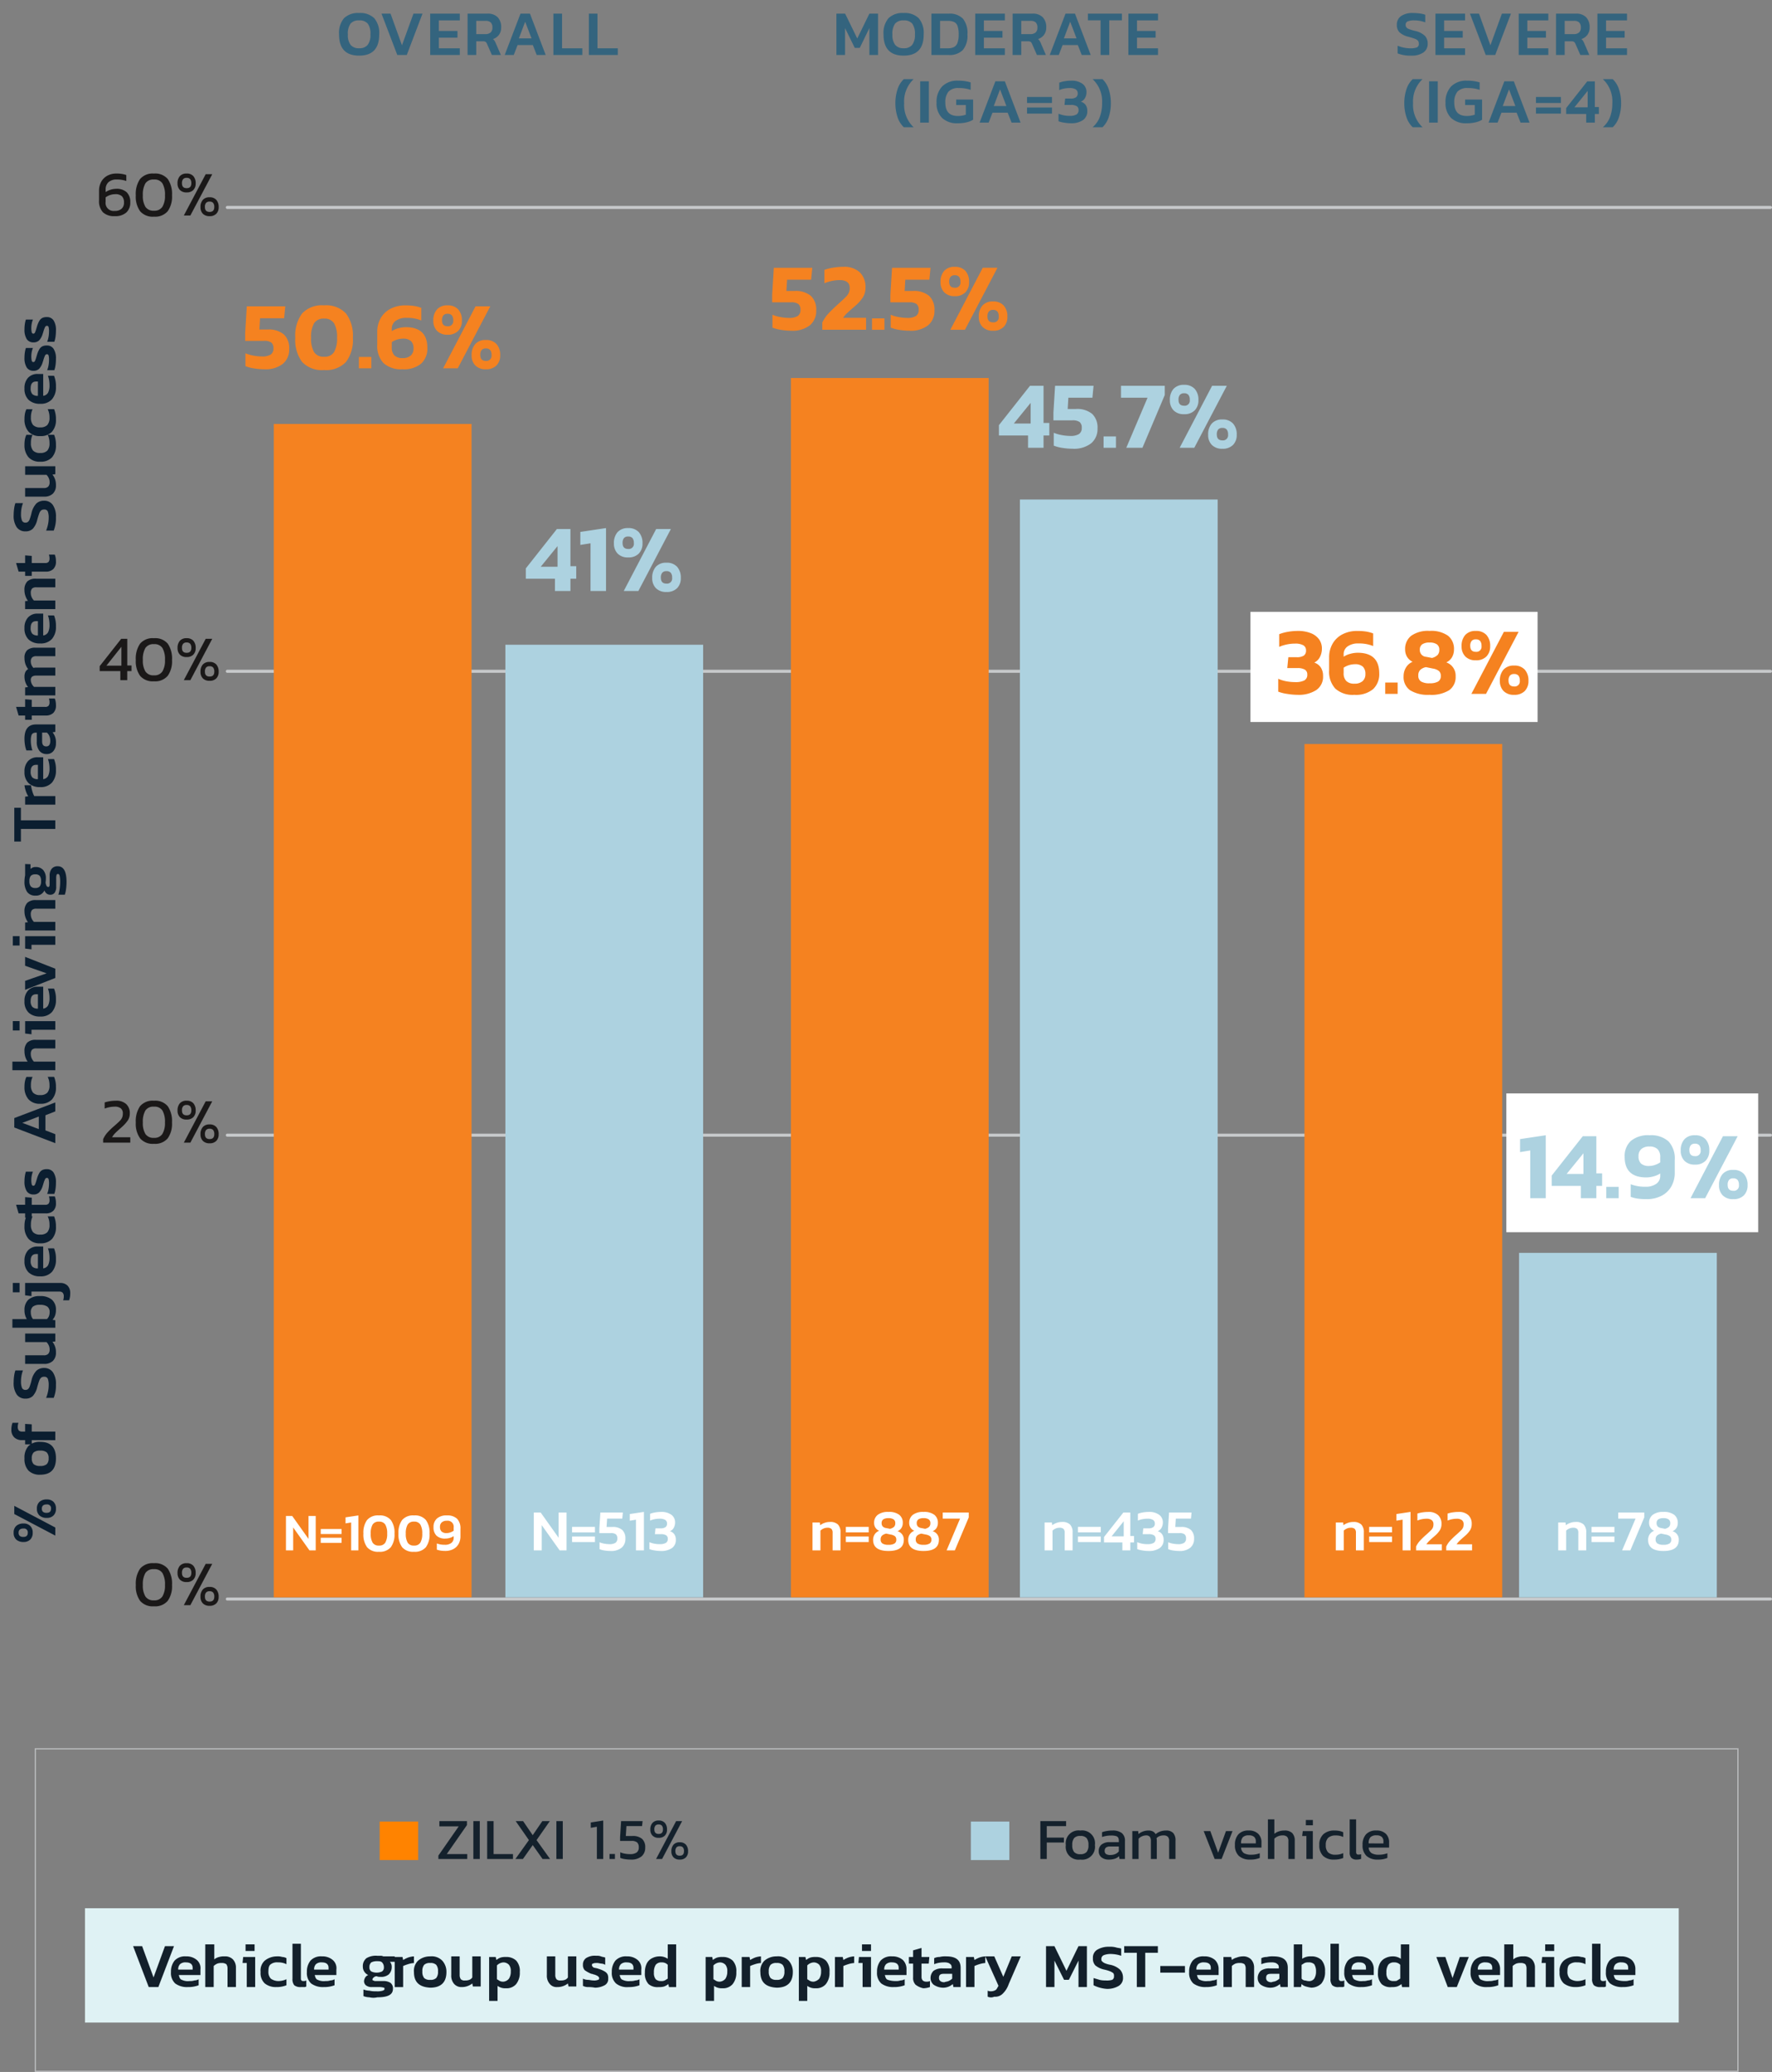
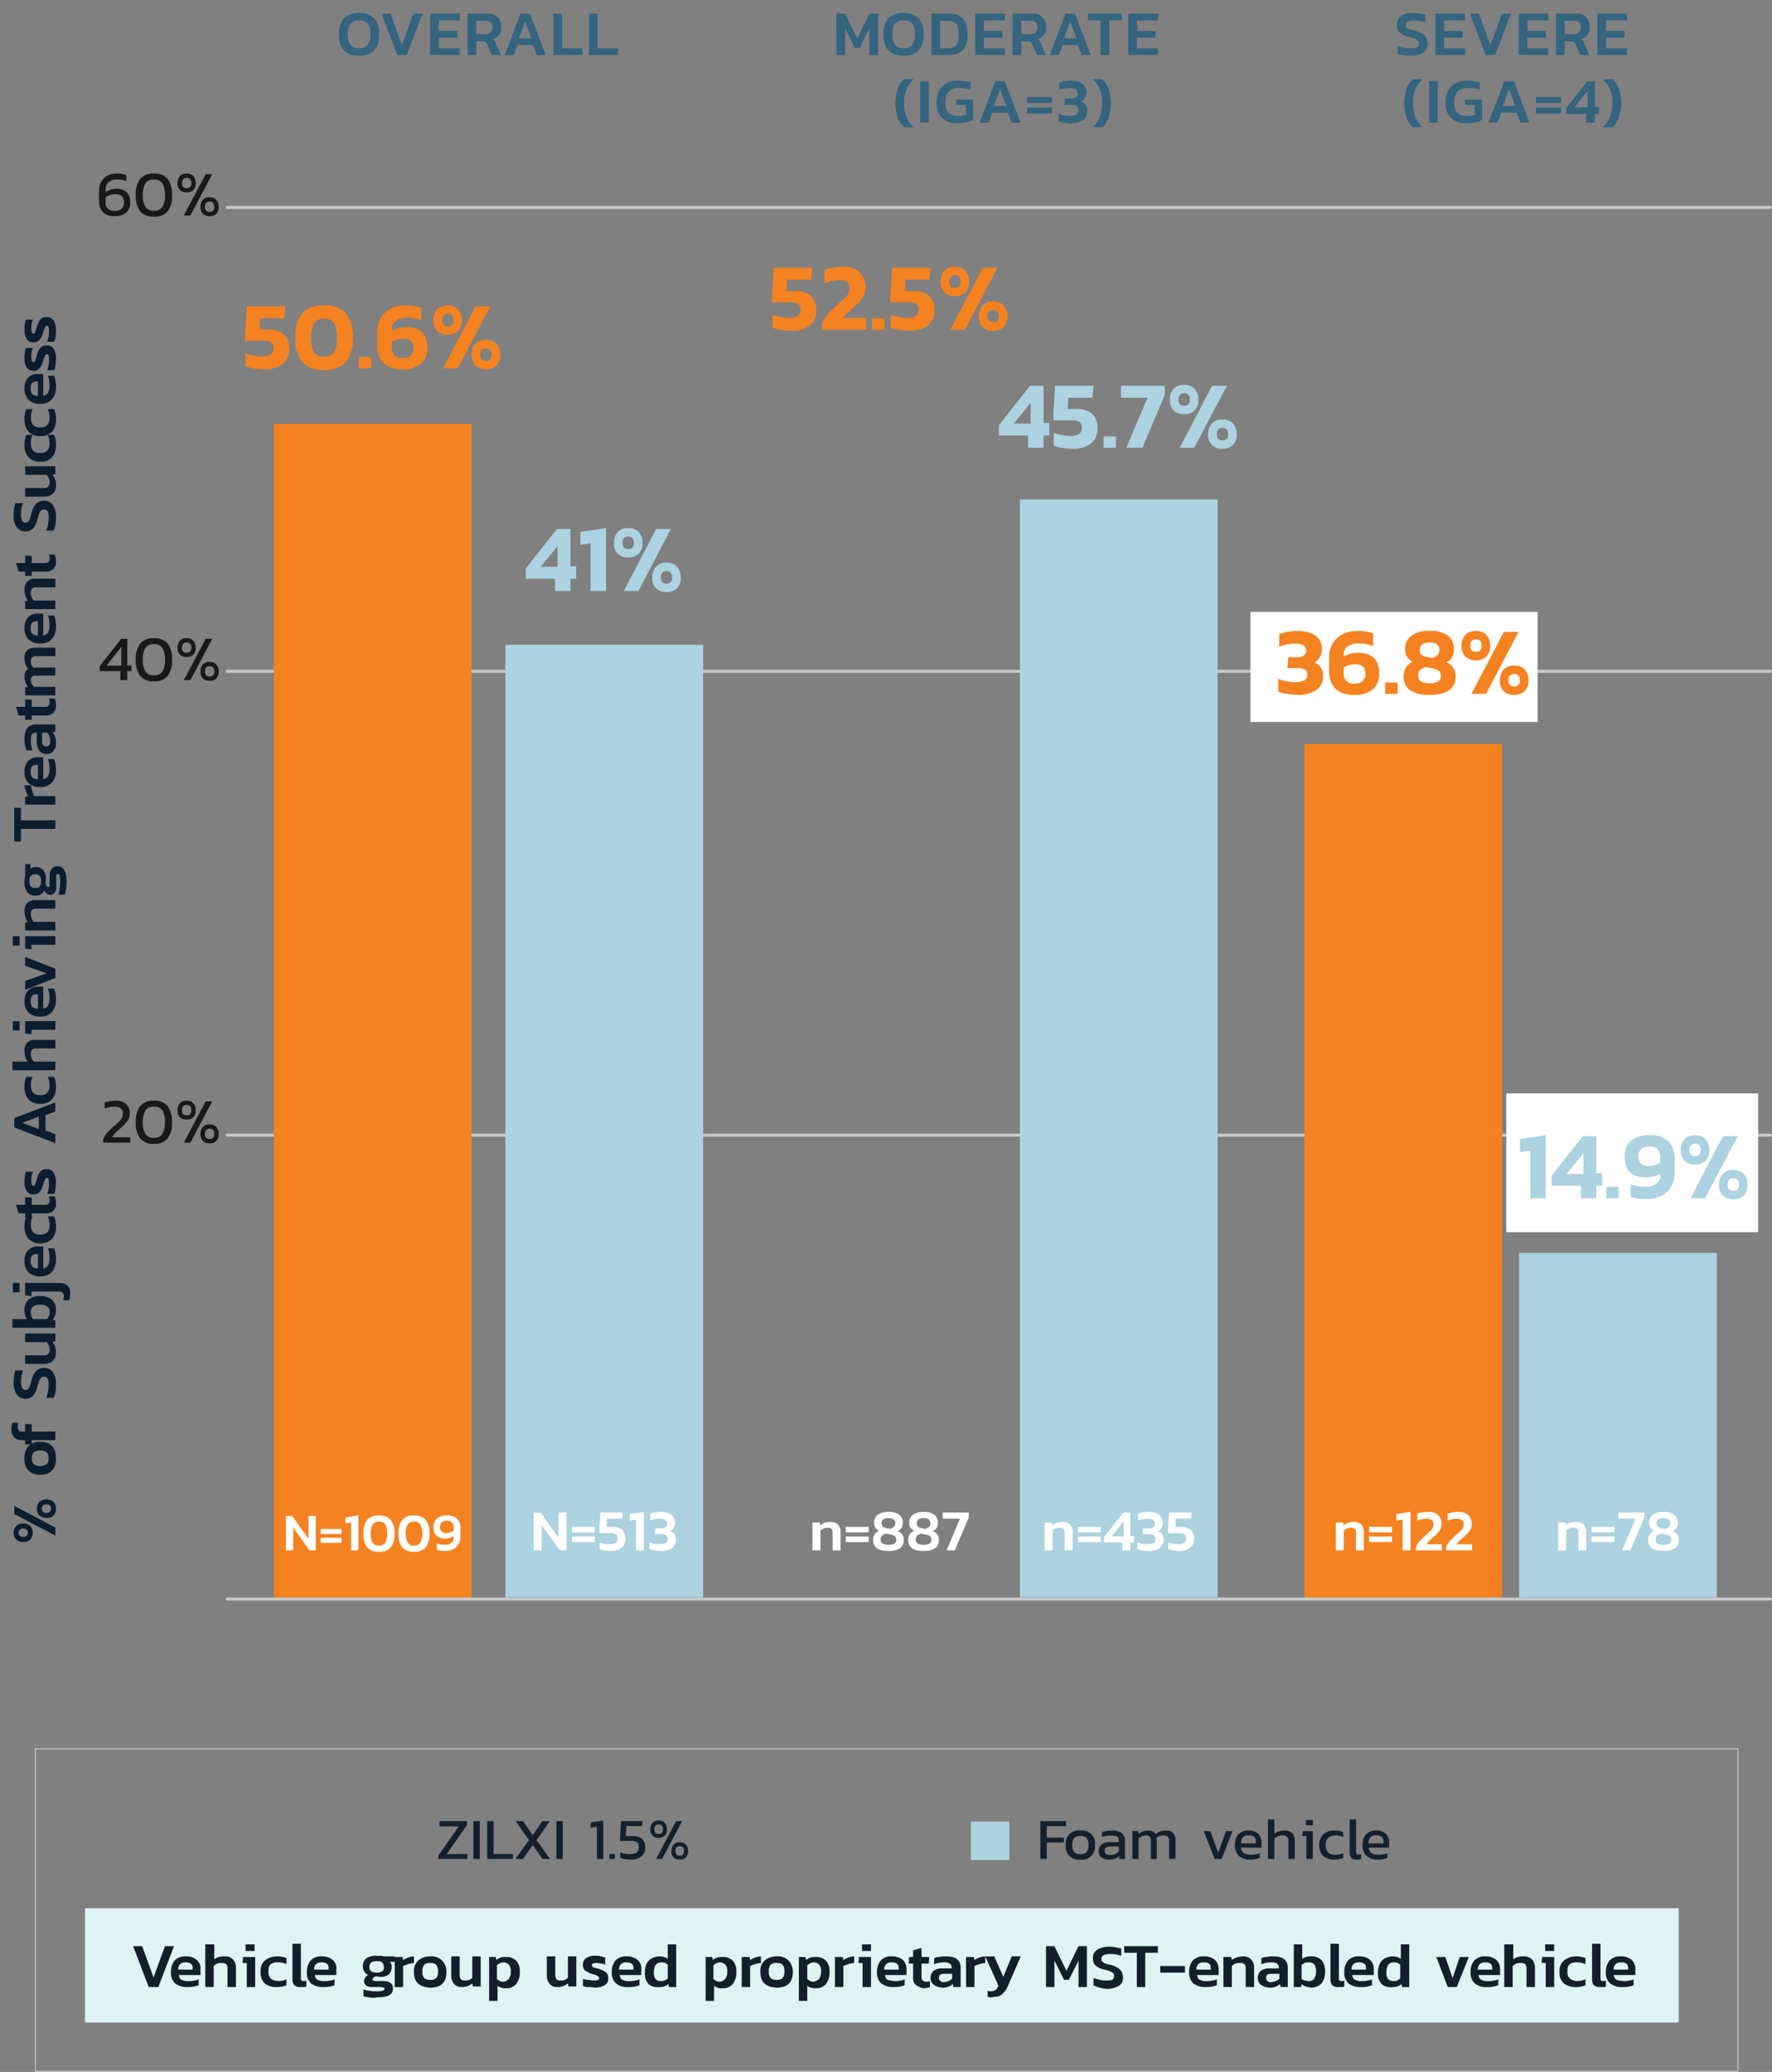
<svg xmlns="http://www.w3.org/2000/svg" width="331.552" height="387.507">
  <rect width="100%" height="100%" fill="#808080" stroke="none" />
  <g data-name="Treatment Success chart">
-     <path d="M71.037 340.68h7.2v7.2h-7.2z" fill="#ff8300" />
    <path data-name="Path 1128" d="M82.024 347.042l3.806-5.467h-3.619v-.979h5.159v.737l-3.773 5.423h3.828v.924h-5.401zm6.545-6.446h1.2v7.084h-1.2zm2.585 0h1.2v6.16h3.63v.924h-4.833zm7.81 3.553l-2.475-3.553h1.386l1.8 2.629 1.8-2.629h1.4l-2.481 3.553 2.53 3.531h-1.408l-1.837-2.6-1.837 2.6h-1.408zm5.137-3.553h1.2v7.084h-1.2zm7.579 1.056l-1.144.2v-1l2.332-.363v7.191h-1.188zm2.365 5.093h1.012v.935h-1.012zm3.971 1.045a7.192 7.192 0 01-1.065-.083 3.626 3.626 0 01-.9-.236v-1.045a3.81 3.81 0 00.86.254 5.374 5.374 0 00.951.088 2.105 2.105 0 001.254-.3 1.118 1.118 0 00.4-.957 1.223 1.223 0 00-.3-.924 1.621 1.621 0 00-1.105-.286h-2.09v-.721l.187-2.981h4.026l-.1.924h-2.921l-.121 1.857h1.2a2.684 2.684 0 011.842.534 2.083 2.083 0 01.589 1.622 2.07 2.07 0 01-.693 1.661 3.012 3.012 0 01-2.014.593zm5.225-4.07a1.535 1.535 0 01-1.16-.418 1.552 1.552 0 01-.4-1.122 1.816 1.816 0 01.4-1.248 1.479 1.479 0 011.166-.445 1.464 1.464 0 011.155.445 1.816 1.816 0 01.4 1.248 1.552 1.552 0 01-.4 1.122 1.52 1.52 0 01-1.161.418zm3.267-3.124h1.122l-3.751 7.084h-1.122zm-3.267 2.4q.8 0 .8-.836a1.079 1.079 0 00-.193-.71.76.76 0 00-.611-.226.76.76 0 00-.611.226 1.079 1.079 0 00-.193.71q.005.834.808.834zm3.938 4.794a1.535 1.535 0 01-1.16-.418 1.552 1.552 0 01-.4-1.122 1.816 1.816 0 01.4-1.248 1.479 1.479 0 011.166-.446 1.464 1.464 0 011.155.446 1.816 1.816 0 01.4 1.248 1.552 1.552 0 01-.4 1.122 1.52 1.52 0 01-1.161.418zm0-.726q.8 0 .8-.836a1.079 1.079 0 00-.193-.709.76.76 0 00-.611-.225.76.76 0 00-.611.225 1.079 1.079 0 00-.193.709q.005.836.808.836z" fill="#14212c" />
    <path d="M6.604 327.079h318.57v60.316H6.604z" fill="none" stroke="#babcbe" stroke-miterlimit="10" stroke-width=".226" />
    <path d="M15.9 356.892h298.2v21.381H15.9z" fill="#dff2f4" />
    <path data-name="Path 337" d="M24.903 363.981h1.688l2.138 5.852 2.138-5.852h1.688l-2.926 7.652h-1.8zm7.877 6.977a2.646 2.646 0 01-.788-2.138 3.245 3.245 0 01.675-2.138 2.647 2.647 0 012.138-.787 2.936 2.936 0 012.026.675 2.027 2.027 0 01.675 1.8v1.013h-4.051c.112.45.225.788.563.9a2.66 2.66 0 001.463.225 2.472 2.472 0 00.9-.113 1.633 1.633 0 00.788-.225v1.125a5.448 5.448 0 01-2.026.338 3.691 3.691 0 01-2.363-.675zm3.263-2.588v-.338c0-.675-.45-1.013-1.238-1.013a1.494 1.494 0 00-1.125.338 1.377 1.377 0 00-.338 1.013zm2.476-4.726h1.575v2.813a2.263 2.263 0 01.9-.45 3.128 3.128 0 011.013-.112 2.04 2.04 0 011.575.563 2.226 2.226 0 01.563 1.575v3.6H42.57v-3.488a1.31 1.31 0 00-.225-.788 1.458 1.458 0 00-.9-.225 2.193 2.193 0 00-.788.113 2.351 2.351 0 00-.675.45v3.938h-1.575v-7.99zm7.652 3.489h-.788l.112-1.125h2.251v5.626H46.17zm-.225-3.489h1.688v1.238h-1.688zm3.6 7.314a2.646 2.646 0 01-.788-2.138 2.505 2.505 0 01.788-2.138 3.626 3.626 0 012.25-.787 2.8 2.8 0 011.013.112 1.626 1.626 0 01.788.225v1.125a3.27 3.27 0 00-1.575-.338 1.956 1.956 0 00-1.35.338c-.338.225-.45.675-.45 1.35a1.793 1.793 0 00.45 1.35 2.414 2.414 0 001.35.45 3.6 3.6 0 001.575-.338v1.125a4.844 4.844 0 01-1.913.338 3.242 3.242 0 01-2.137-.674zm5.514.338a1.811 1.811 0 01-.337-1.238v-6.527h1.575v6.414c0 .225 0 .338.112.45a.413.413 0 00.338.113 1.014 1.014 0 00.563-.113v1.125a.678.678 0 01-.45.112h-.562a1.81 1.81 0 01-1.238-.338zm3.151-.338a2.647 2.647 0 01-.788-2.138 3.247 3.247 0 01.675-2.138 2.648 2.648 0 012.138-.787 2.936 2.936 0 012.026.675 2.027 2.027 0 01.675 1.8v1.013h-4.051c.113.45.225.788.563.9a2.66 2.66 0 001.463.225 2.472 2.472 0 00.9-.113 1.633 1.633 0 00.788-.225v1.125a5.447 5.447 0 01-2.026.338 3.691 3.691 0 01-2.363-.675zm3.263-2.588v-.338c0-.675-.45-1.013-1.238-1.013a1.5 1.5 0 00-1.125.338 1.377 1.377 0 00-.338 1.013zm7.652 5.177a3.328 3.328 0 01-1.125-.225v-1.238a3.323 3.323 0 001.125.225 4.607 4.607 0 001.238.113 3.493 3.493 0 001.238-.113c.225-.112.338-.112.338-.338 0-.112 0-.225-.113-.225a3.972 3.972 0 00-.675-.113h-1.575a1.678 1.678 0 01-1.125-.338 1.021 1.021 0 01-.338-.787 1.6 1.6 0 01.225-.675 1.122 1.122 0 01.563-.45 1.7 1.7 0 01-1.013-1.575 1.887 1.887 0 01.675-1.575 3.382 3.382 0 012.026-.45h.563a1.012 1.012 0 01.563.113h2.138v1.013h-.9a1.375 1.375 0 01.338 1.013 1.862 1.862 0 01-.562 1.35 2.2 2.2 0 01-1.575.45 1.425 1.425 0 01-.675-.113.859.859 0 00-.562.225c-.113.112-.225.225-.225.338s0 .225.113.225.225.113.338.113h1.575a2.4 2.4 0 011.35.338 1.3 1.3 0 01.45 1.125c0 1.125-1.013 1.575-2.926 1.575a3.114 3.114 0 01-1.463 0zm2.363-4.839a.876.876 0 00.338-.787 1.279 1.279 0 00-.338-.9c-.225-.225-.563-.225-1.013-.225a2.253 2.253 0 00-1.013.225 1.109 1.109 0 00-.338.9.875.875 0 00.338.787 2.243 2.243 0 001.013.225 2.248 2.248 0 001.014-.226zm2.363-2.7h1.463l.113.563a6.635 6.635 0 01.9-.45 3.99 3.99 0 011.125-.225v1.238a4.978 4.978 0 00-1.125.225 7.839 7.839 0 00-.9.338v3.938h-1.575v-5.626zm3.6 2.813a2.648 2.648 0 01.788-2.138 3.391 3.391 0 012.251-.787 2.75 2.75 0 012.25.787 3.083 3.083 0 01.788 2.138c0 1.913-1.013 2.926-3.038 2.926-2.024-.116-3.037-1.016-3.037-2.927zm4.164 1.125a1.81 1.81 0 00.338-1.238 1.81 1.81 0 00-.338-1.238 1.5 1.5 0 00-1.125-.338 1.5 1.5 0 00-1.125.338 1.811 1.811 0 00-.338 1.238 1.811 1.811 0 00.338 1.238 1.493 1.493 0 001.125.338 1.493 1.493 0 001.127-.339zm3.376 1.125a2.329 2.329 0 01-.562-1.688v-3.488h1.575v3.488a1.314 1.314 0 00.225.788.951.951 0 00.788.225 1.909 1.909 0 00.787-.113 1.122 1.122 0 00.563-.45v-3.938h1.575v5.626H88.48l-.112-.563a3.142 3.142 0 01-2.026.675 1.782 1.782 0 01-1.348-.562zm6.414-5.064h1.35l.112.563a2.808 2.808 0 01.788-.45 3.108 3.108 0 011.013-.113 2.647 2.647 0 011.913.675 2.865 2.865 0 01.675 2.138 3.359 3.359 0 01-.675 2.25 2.319 2.319 0 01-1.913.788 2.384 2.384 0 01-1.576-.45v2.813h-1.575v-8.215zm3.826 4.051a2.4 2.4 0 00.338-1.35 1.81 1.81 0 00-.338-1.238 1.427 1.427 0 00-1.013-.45 1.806 1.806 0 00-1.238.563v2.588c.225.113.338.225.563.338a1.427 1.427 0 00.675.113 1.515 1.515 0 001.013-.563zm7.652 1.013a2.329 2.329 0 01-.563-1.688v-3.488h1.575v3.488a1.311 1.311 0 00.225.788.95.95 0 00.788.225 1.911 1.911 0 00.788-.113 1.123 1.123 0 00.563-.45v-3.938h1.576v5.626h-1.463l-.113-.563a3.141 3.141 0 01-2.026.675 1.639 1.639 0 01-1.35-.562zm7.089.563a2.12 2.12 0 01-.9-.225v-1.35a2.116 2.116 0 00.9.225c.338 0 .675.113 1.013.113a1.931 1.931 0 00.9-.113c.113 0 .225-.112.225-.338 0-.112-.112-.225-.225-.338a2.7 2.7 0 00-.788-.338c-.112 0-.225-.112-.45-.112a6.105 6.105 0 01-1.238-.675 1.376 1.376 0 01-.338-1.013 1.452 1.452 0 01.563-1.238 3.009 3.009 0 011.913-.45 2.189 2.189 0 01.9.113c.225.112.563.112.788.225v1.35a1.594 1.594 0 00-.675-.225c-.225 0-.562-.113-.788-.113-.338 0-.675 0-.788.113-.225 0-.225.112-.225.338 0 .112.113.225.225.338s.338.112.788.225l.338.113a4.425 4.425 0 011.013.45 1.359 1.359 0 01.563.563 1.671 1.671 0 01.112.788 1.293 1.293 0 01-.675 1.238 3.829 3.829 0 01-1.8.45 6.444 6.444 0 00-1.35-.113zm5.289-.675a2.646 2.646 0 01-.788-2.138 3.245 3.245 0 01.675-2.138 2.647 2.647 0 012.138-.787 2.936 2.936 0 012.026.675 2.027 2.027 0 01.675 1.8v1.013h-4.051c.112.45.225.788.563.9a2.659 2.659 0 001.463.225 2.472 2.472 0 00.9-.113 1.631 1.631 0 00.788-.225v1.125a5.445 5.445 0 01-2.026.338 3.293 3.293 0 01-2.363-.675zm3.263-2.588v-.338c0-.675-.45-1.013-1.238-1.013a1.494 1.494 0 00-1.125.338 1.376 1.376 0 00-.338 1.013zm2.813 2.7a2.866 2.866 0 01-.675-2.138 3.755 3.755 0 01.338-1.687 2.207 2.207 0 011.013-1.013 2.993 2.993 0 011.35-.338 2.585 2.585 0 011.576.45v-2.7h1.575v7.99h-1.35l-.112-.562a2.829 2.829 0 01-.788.45 3.122 3.122 0 01-1.013.112 2.6 2.6 0 01-1.913-.562zm3.038-.675c.225-.113.338-.225.563-.338v-2.588a1.445 1.445 0 00-1.125-.45 1.305 1.305 0 00-1.125.45 2.553 2.553 0 00-.338 1.463 1.812 1.812 0 00.338 1.238 1.377 1.377 0 001.013.338 1.424 1.424 0 00.677-.114zm7.539-4.389h1.35l.113.563a2.813 2.813 0 01.788-.45 3.108 3.108 0 011.013-.113 2.647 2.647 0 011.913.675 2.866 2.866 0 01.675 2.138 3.36 3.36 0 01-.675 2.25 2.318 2.318 0 01-1.913.788 2.382 2.382 0 01-1.575-.45v2.813h-1.575v-8.215zm3.826 4.051a2.4 2.4 0 00.338-1.35 1.809 1.809 0 00-.338-1.238 1.427 1.427 0 00-1.013-.45 1.807 1.807 0 00-1.238.563v2.588c.225.112.338.225.563.338a1.43 1.43 0 00.675.112 1.514 1.514 0 001.013-.562zm3.038-4.051h1.463l.112.563a6.654 6.654 0 01.9-.45 3.988 3.988 0 011.125-.225v1.238a4.975 4.975 0 00-1.125.225 7.854 7.854 0 00-.9.338v3.938h-1.575v-5.626zm3.488 2.813a2.647 2.647 0 01.788-2.138 3.39 3.39 0 012.25-.787 2.751 2.751 0 012.251.787 3.082 3.082 0 01.788 2.138c0 1.913-1.013 2.926-3.038 2.926-2.022-.115-3.035-1.015-3.035-2.926zm4.163 1.125a1.81 1.81 0 00.338-1.238 1.81 1.81 0 00-.338-1.238 1.493 1.493 0 00-1.125-.338 1.494 1.494 0 00-1.125.338 1.81 1.81 0 00-.338 1.238 1.81 1.81 0 00.338 1.238 1.493 1.493 0 001.125.338 1.492 1.492 0 001.13-.338zm2.926-3.938h1.35l.112.563a2.814 2.814 0 01.788-.45 3.109 3.109 0 011.013-.113 2.648 2.648 0 011.913.675 2.865 2.865 0 01.675 2.138 3.359 3.359 0 01-.675 2.25 2.319 2.319 0 01-1.913.788 2.382 2.382 0 01-1.575-.45v2.813h-1.575v-8.215zm3.938 4.051a2.4 2.4 0 00.338-1.35 1.809 1.809 0 00-.338-1.238 1.428 1.428 0 00-1.013-.45 1.807 1.807 0 00-1.238.563v2.588c.225.112.338.225.563.338a1.43 1.43 0 00.675.112 1.825 1.825 0 001.013-.562zm2.926-4.051h1.463l.113.563a6.643 6.643 0 01.9-.45 3.99 3.99 0 011.125-.225v1.238a4.979 4.979 0 00-1.125.225 7.839 7.839 0 00-.9.338v3.938h-1.576v-5.626zm5.176 1.125h-.788l.112-1.125h2.251v5.626h-1.575zm-.112-3.489h1.688v1.238h-1.688zm3.6 7.314a2.646 2.646 0 01-.788-2.138 3.244 3.244 0 01.675-2.138 2.647 2.647 0 012.138-.787 2.935 2.935 0 012.026.675 2.375 2.375 0 01.675 1.8v1.013h-4.051c.112.45.225.788.563.9a4.4 4.4 0 001.463.225 2.472 2.472 0 00.9-.113 1.631 1.631 0 00.788-.225v1.125a5.445 5.445 0 01-2.026.338 3.691 3.691 0 01-2.363-.675zm3.263-2.588v-.338c0-.675-.45-1.013-1.238-1.013a1.494 1.494 0 00-1.125.338 1.376 1.376 0 00-.338 1.013zm3.151 2.813a1.794 1.794 0 01-.45-1.35v-2.588h-.788v-1.238h.788v-1.238l1.575-.45v1.688h1.463l-.113 1.238h-1.35v2.476a.952.952 0 00.225.675.95.95 0 00.675.225 1.43 1.43 0 00.675-.112v1.125a4.037 4.037 0 01-1.238.225 3.548 3.548 0 01-1.463-.675zm3.376 0a1.613 1.613 0 01-.563-1.238 1.864 1.864 0 01.563-1.35 2.712 2.712 0 011.688-.45h1.688v-.113a.844.844 0 00-.112-.562 1.547 1.547 0 00-.45-.338 2.19 2.19 0 00-.9-.113 4.669 4.669 0 00-1.8.338v-1.125a2.247 2.247 0 011.013-.225 4.227 4.227 0 011.238-.112c1.8 0 2.7.675 2.7 2.138v3.6h-1.35l-.112-.562a2.753 2.753 0 01-2.026.675 3.287 3.287 0 01-1.575-.562zm2.813-.675a2.368 2.368 0 00.675-.45v-.9h-1.576c-.675 0-.9.225-.9.787 0 .45.338.788 1.013.788.225-.113.563-.113.788-.225zm3.263-4.5h1.463l.113.563a6.646 6.646 0 01.9-.45 3.988 3.988 0 011.125-.225v1.238a4.976 4.976 0 00-1.125.225 7.8 7.8 0 00-.9.338v3.938h-1.575v-5.626zm4.051 7.427v-1.125a1.424 1.424 0 00.675.113 1.631 1.631 0 00.788-.225c.225-.113.338-.45.563-.788l-2.476-5.514h1.688l1.688 3.826 1.575-3.826h1.688l-2.25 5.176a4.506 4.506 0 01-1.125 1.8 1.961 1.961 0 01-1.575.563 1.518 1.518 0 01-1.238 0zm10.915-9.453h1.575l2.251 4.614 2.251-4.614h1.575v7.652h-1.575v-4.951l-1.8 3.6h-.9l-1.8-3.6v4.951h-1.575zm8.89 7.314v-1.35c.338.113.788.225 1.125.338a4.211 4.211 0 001.125.113 3.492 3.492 0 001.238-.113.681.681 0 00.338-.675.843.843 0 00-.113-.562 2.458 2.458 0 00-.562-.338 6.993 6.993 0 00-1.125-.338 3.927 3.927 0 01-1.688-.788 1.793 1.793 0 01-.45-1.35 1.7 1.7 0 01.788-1.576 4.139 4.139 0 012.25-.562 4.21 4.21 0 011.238.113c.338.112.675.112 1.013.225v1.35a6.377 6.377 0 00-2.026-.338 3.484 3.484 0 00-1.238.225.761.761 0 00-.45.675c0 .225 0 .338.112.45a1.555 1.555 0 00.45.338 4.558 4.558 0 001.125.338 3.792 3.792 0 011.8.9 2.139 2.139 0 01.563 1.463 1.7 1.7 0 01-.788 1.575 4.139 4.139 0 01-2.25.563 6.516 6.516 0 01-2.469-.676zm8.1-6.076h-2.363v-1.238h6.3v1.238h-2.363v6.414h-1.575zm4.389 2.475h4.614v1.238h-4.614zm6.189 3.263a2.646 2.646 0 01-.788-2.138 3.244 3.244 0 01.675-2.138 2.647 2.647 0 012.138-.787 2.935 2.935 0 012.026.675 2.375 2.375 0 01.675 1.8v1.013h-4.051c.112.45.225.788.563.9a2.657 2.657 0 001.463.225 2.472 2.472 0 00.9-.113 1.631 1.631 0 00.788-.225v1.125a5.445 5.445 0 01-2.026.338 3.691 3.691 0 01-2.363-.675zm3.263-2.588v-.338c0-.675-.45-1.013-1.238-1.013a1.494 1.494 0 00-1.125.338 1.376 1.376 0 00-.338 1.013zm2.363-2.363h1.463l.112.563a2.259 2.259 0 01.9-.45 3.323 3.323 0 011.125-.225 2.041 2.041 0 011.576.563 2.226 2.226 0 01.563 1.575v3.6h-1.575v-3.488a1.312 1.312 0 00-.225-.788 1.452 1.452 0 00-.9-.225 2.2 2.2 0 00-.788.113 2.359 2.359 0 00-.675.45v3.938h-1.575v-5.626zm6.977 5.177a1.613 1.613 0 01-.563-1.238 1.864 1.864 0 01.563-1.35 2.711 2.711 0 011.688-.45h1.688v-.113a.844.844 0 00-.112-.562 1.549 1.549 0 00-.45-.338 2.19 2.19 0 00-.9-.113 4.669 4.669 0 00-1.8.338v-1.126a2.247 2.247 0 011.013-.225 4.227 4.227 0 011.238-.112c1.8 0 2.7.675 2.7 2.138v3.6h-1.35l-.112-.562a2.753 2.753 0 01-2.026.675 3.287 3.287 0 01-1.575-.562zm2.813-.675a2.368 2.368 0 00.675-.45v-.9h-1.576c-.675 0-.9.225-.9.787 0 .45.338.788 1.013.788.225-.113.563-.113.788-.225zm5.626 1.013a1.818 1.818 0 01-.788-.45l-.113.563h-1.35v-7.99h1.576v2.7a2.712 2.712 0 011.688-.45 2.646 2.646 0 011.913.675 3.047 3.047 0 01.675 2.138 3.36 3.36 0 01-.675 2.25 2.714 2.714 0 01-1.913.788 7.28 7.28 0 01-1.013-.225zm1.575-1.463a2.4 2.4 0 00.338-1.35 2.4 2.4 0 00-.338-1.35 1.494 1.494 0 00-1.125-.338 1.424 1.424 0 00-.675.113c-.225.113-.338.225-.563.338v2.588a.956.956 0 00.563.338c.225 0 .45.113.675.113a1.185 1.185 0 001.125-.45zm3.376 1.238a1.81 1.81 0 01-.338-1.238v-6.527h1.575v6.414c0 .225 0 .338.113.45a.413.413 0 00.338.113 1.012 1.012 0 00.563-.113v1.125a.675.675 0 01-.45.113h-.563a1.626 1.626 0 01-1.238-.338zm3.038-.338a2.647 2.647 0 01-.788-2.138 3.245 3.245 0 01.675-2.138 2.647 2.647 0 012.138-.787 2.935 2.935 0 012.026.675 2.375 2.375 0 01.675 1.8v1.013h-4.051c.113.45.225.788.563.9a2.657 2.657 0 001.463.225 2.473 2.473 0 00.9-.113 1.631 1.631 0 00.788-.225v1.125a5.446 5.446 0 01-2.026.338 3.69 3.69 0 01-2.363-.675zm3.264-2.588v-.338c0-.675-.45-1.013-1.238-1.013a1.5 1.5 0 00-1.125.338 1.375 1.375 0 00-.338 1.013zm2.926 2.7a2.866 2.866 0 01-.675-2.138 3.756 3.756 0 01.338-1.688 2.21 2.21 0 011.013-1.012 3 3 0 011.35-.337 2.584 2.584 0 011.575.45v-2.7h1.576v7.99h-1.35l-.112-.562a2.827 2.827 0 01-.788.45 3.121 3.121 0 01-1.013.112 2.447 2.447 0 01-1.913-.562zm2.926-.675c.225-.113.338-.225.563-.338v-2.588a1.445 1.445 0 00-1.125-.45 1.305 1.305 0 00-1.125.45 2.553 2.553 0 00-.338 1.463 1.812 1.812 0 00.338 1.238 1.376 1.376 0 001.013.338c.346-.001.57-.001.682-.114zm7.314-4.389h1.688l1.35 3.938 1.35-3.938h1.688l-2.25 5.626h-1.688l-2.138-5.626zm7.2 4.951a2.646 2.646 0 01-.788-2.138 3.244 3.244 0 01.675-2.138 2.648 2.648 0 012.138-.787 2.936 2.936 0 012.026.675 2.375 2.375 0 01.675 1.8v1.013h-4.051c.113.45.225.788.563.9a2.657 2.657 0 001.463.225 2.473 2.473 0 00.9-.113 1.631 1.631 0 00.788-.225v1.125a5.445 5.445 0 01-2.026.338 3.483 3.483 0 01-2.363-.675zm3.263-2.588v-.338c0-.675-.45-1.013-1.238-1.013a1.5 1.5 0 00-1.125.338 1.375 1.375 0 00-.338 1.013zm2.363-4.726h1.575v2.813a2.259 2.259 0 01.9-.45 3.108 3.108 0 011.013-.113 2.04 2.04 0 011.575.563 2.226 2.226 0 01.563 1.575v3.6h-1.576v-3.488a1.312 1.312 0 00-.225-.788 1.453 1.453 0 00-.9-.225 2.2 2.2 0 00-.788.112 2.361 2.361 0 00-.675.45v3.938h-1.576v-7.99zm7.652 3.489h-.788l.112-1.125h2.251v5.626h-1.576zm-.112-3.489h1.688v1.238h-1.688zm3.488 7.314a2.646 2.646 0 01-.788-2.138 2.505 2.505 0 01.788-2.138 3.625 3.625 0 012.25-.787 2.8 2.8 0 011.013.112 1.628 1.628 0 01.788.225v1.125a3.27 3.27 0 00-1.575-.338 1.956 1.956 0 00-1.35.338c-.338.225-.45.675-.45 1.35a1.794 1.794 0 00.45 1.35 2.414 2.414 0 001.35.45 3.6 3.6 0 001.575-.338v1.125a4.852 4.852 0 01-1.913.338 3.461 3.461 0 01-2.127-.674zm5.626.338a1.81 1.81 0 01-.338-1.238v-6.526h1.575v6.414c0 .225 0 .338.113.45a.413.413 0 00.338.113 1.014 1.014 0 00.563-.113v1.125a.675.675 0 01-.45.113h-.563a1.811 1.811 0 01-1.238-.338zm3.038-.338a2.646 2.646 0 01-.788-2.138 3.244 3.244 0 01.675-2.138 2.648 2.648 0 012.138-.787 2.936 2.936 0 012.026.675 2.375 2.375 0 01.675 1.8v1.013h-4.051c.113.45.225.788.563.9a4.4 4.4 0 001.463.225 2.473 2.473 0 00.9-.113 1.631 1.631 0 00.788-.225v1.125a5.445 5.445 0 01-2.026.338 3.689 3.689 0 01-2.363-.675zm3.376-2.588v-.338c0-.675-.45-1.013-1.238-1.013a1.5 1.5 0 00-1.125.338 1.376 1.376 0 00-.338 1.013z" fill="#13202b" />
    <path d="M181.653 340.68h7.2v7.2h-7.2z" fill="#add2e0" />
    <path data-name="Path 1127" d="M194.656 340.596h4.818v.935h-3.619v2.149h3.208v.924h-3.208v3.076h-1.199zm7.48 7.194a2.4 2.4 0 01-2.717-2.717 2.4 2.4 0 012.717-2.717 2.406 2.406 0 012.727 2.717 2.406 2.406 0 01-2.727 2.717zm0-1.012a1.49 1.49 0 001.172-.4 1.978 1.978 0 00.347-1.309 1.957 1.957 0 00-.347-1.3 1.49 1.49 0 00-1.172-.4 1.474 1.474 0 00-1.16.4 1.957 1.957 0 00-.346 1.3 1.978 1.978 0 00.345 1.311 1.474 1.474 0 001.161.4zm5.291 1.012a2.079 2.079 0 01-1.32-.41 1.412 1.412 0 01-.528-1.183 1.514 1.514 0 01.522-1.217 2.365 2.365 0 011.568-.446h1.672v-.231a1.28 1.28 0 00-.115-.6.691.691 0 00-.424-.313 3.021 3.021 0 00-.88-.1 5.3 5.3 0 00-1.727.275v-.891a4.765 4.765 0 01.88-.231 6.223 6.223 0 011.067-.088 2.759 2.759 0 011.755.473 1.806 1.806 0 01.588 1.5v3.352h-1.022l-.077-.528a2.1 2.1 0 01-.8.479 3.644 3.644 0 01-1.159.159zm.319-.858a2.307 2.307 0 00.924-.176 1.763 1.763 0 00.671-.495v-.913h-1.65a1.187 1.187 0 00-.764.2.773.773 0 00-.237.627.651.651 0 00.264.577 1.405 1.405 0 00.792.18zm4.117-4.466h1.1l.055.55a2.9 2.9 0 011.837-.66 1.828 1.828 0 01.858.17 1.172 1.172 0 01.5.512 3.186 3.186 0 01.875-.5 3.072 3.072 0 011.094-.181 1.735 1.735 0 011.331.462 2.027 2.027 0 01.429 1.419v3.442h-1.185v-3.322a1.149 1.149 0 00-.253-.842 1.15 1.15 0 00-.825-.247 1.963 1.963 0 00-.716.132 1.435 1.435 0 00-.572.4 2.175 2.175 0 01.055.539v3.34h-1.11v-3.311a1.367 1.367 0 00-.2-.847.91.91 0 00-.743-.253 1.986 1.986 0 00-1.353.616v3.795h-1.177zm13.354 0h1.243l1.463 4.048 1.46-4.048h1.232l-2.046 5.214h-1.3zm8.709 5.324a3.015 3.015 0 01-2.123-.682 2.654 2.654 0 01-.74-2.046 2.851 2.851 0 01.649-2 2.48 2.48 0 011.925-.709 2.423 2.423 0 011.771.605 2.164 2.164 0 01.619 1.622v.968h-3.817a1.342 1.342 0 00.539 1.039 2.68 2.68 0 001.419.293 4.4 4.4 0 00.808-.077 4.289 4.289 0 00.732-.2v.877a4.417 4.417 0 01-1.782.31zm1.045-3.025v-.363a1.119 1.119 0 00-.308-.852 1.407 1.407 0 00-.99-.292 1.505 1.505 0 00-1.138.352 1.679 1.679 0 00-.325 1.155zm2.266-4.5h1.2v2.706a2.7 2.7 0 01.831-.451 3.2 3.2 0 011.05-.165 1.994 1.994 0 011.463.473 2.011 2.011 0 01.473 1.474v3.378h-1.191v-3.322a1.13 1.13 0 00-.258-.847 1.306 1.306 0 00-.9-.242 2.067 2.067 0 00-.8.17 1.97 1.97 0 00-.671.445v3.796h-1.2zm7.1.121h1.309v.99h-1.314zm.1 2.992h-.792l.11-.913h1.881v5.215h-1.2zm5.197 4.412a2.847 2.847 0 01-2.079-.693 2.717 2.717 0 01-.7-2.024 2.6 2.6 0 01.759-2.029 3 3 0 012.09-.687 4.459 4.459 0 01.9.077 3.268 3.268 0 01.721.242v.891a3.073 3.073 0 00-1.394-.287 2.048 2.048 0 00-1.4.418 1.765 1.765 0 00-.468 1.375 1.868 1.868 0 00.435 1.375 1.958 1.958 0 001.411.432 3.322 3.322 0 001.419-.3v.913a4.453 4.453 0 01-1.694.297zm4.2 0a1.333 1.333 0 01-.979-.319 1.419 1.419 0 01-.319-1.034v-6.171h1.2v6.061a.621.621 0 00.1.413.432.432 0 00.335.115 1.915 1.915 0 00.506-.066v.869a2.475 2.475 0 01-.841.132zm3.971 0a3.015 3.015 0 01-2.123-.682 2.654 2.654 0 01-.737-2.046 2.851 2.851 0 01.649-2 2.48 2.48 0 011.925-.709 2.423 2.423 0 011.771.605 2.164 2.164 0 01.618 1.622v.968h-3.817a1.342 1.342 0 00.539 1.039 2.68 2.68 0 001.419.293 4.4 4.4 0 00.809-.077 4.289 4.289 0 00.731-.2v.877a4.417 4.417 0 01-1.782.31zm1.045-3.025v-.363a1.119 1.119 0 00-.308-.852 1.407 1.407 0 00-.99-.292 1.505 1.505 0 00-1.139.352 1.679 1.679 0 00-.325 1.155z" fill="#14212c" />
    <path data-name="Path 1117" d="M331.269 38.797H42.529" fill="none" stroke="#c7c9cb" stroke-linecap="round" stroke-width=".567" />
    <path data-name="Path 1118" d="M331.269 125.551H42.529" fill="none" stroke="#c7c9cb" stroke-linecap="round" stroke-width=".567" />
    <path data-name="Path 1119" d="M331.269 212.305H42.529" fill="none" stroke="#c7c9cb" stroke-linecap="round" stroke-width=".567" />
    <path data-name="Path 1120" d="M331.269 299.059H42.529" fill="none" stroke="#c7c9cb" stroke-linecap="round" stroke-width=".567" />
-     <path data-name="Path 1121" d="M28.803 300.423a3.1 3.1 0 01-2.586-1.016 4.681 4.681 0 01-.806-2.968 4.951 4.951 0 01.792-3.048 3.078 3.078 0 012.6-1.032 3.063 3.063 0 012.592 1.032 4.951 4.951 0 01.792 3.048 4.681 4.681 0 01-.81 2.968 3.089 3.089 0 01-2.574 1.016zm0-1.116a1.752 1.752 0 001.584-.732 3.91 3.91 0 00.48-2.136 4.217 4.217 0 00-.468-2.232 1.747 1.747 0 00-1.6-.732 1.759 1.759 0 00-1.604.732 4.217 4.217 0 00-.468 2.232 3.905 3.905 0 00.48 2.142 1.77 1.77 0 001.596.726zm6.12-3.42a1.674 1.674 0 01-1.266-.456 1.693 1.693 0 01-.438-1.224 1.981 1.981 0 01.432-1.362 1.613 1.613 0 011.272-.486 1.6 1.6 0 011.26.486 1.981 1.981 0 01.428 1.362 1.693 1.693 0 01-.438 1.224 1.658 1.658 0 01-1.25.456zm3.564-3.408h1.224l-4.092 7.728h-1.224zm-3.564 2.616q.876 0 .876-.912a1.178 1.178 0 00-.21-.774.83.83 0 00-.666-.246.83.83 0 00-.666.246 1.177 1.177 0 00-.21.774q0 .912.876.912zm4.296 5.232a1.674 1.674 0 01-1.266-.456 1.693 1.693 0 01-.442-1.224 1.981 1.981 0 01.432-1.362 1.613 1.613 0 011.272-.486 1.6 1.6 0 011.26.486 1.981 1.981 0 01.436 1.362 1.693 1.693 0 01-.438 1.224 1.658 1.658 0 01-1.254.456zm0-.792q.876 0 .876-.912a1.178 1.178 0 00-.21-.774.83.83 0 00-.666-.246.83.83 0 00-.666.246 1.177 1.177 0 00-.21.774q0 .912.876.912z" fill="#1a1818" />
    <path data-name="Path 1122" d="M16.011 289.922h25.416v14.5H16.011z" fill="none" />
    <path data-name="Path 1123" d="M16.011 289.922h25.416v14.5H16.011z" fill="none" />
    <path data-name="Path 1124" d="M0 32.792h331.409v271.709H0z" fill="none" />
    <path data-name="Path 1101" d="M19.299 213.059a4.674 4.674 0 01.792-1.23 13.123 13.123 0 011.272-1.23q.732-.636 1.044-.954a2.075 2.075 0 00.444-.63 1.973 1.973 0 00.132-.768 1.186 1.186 0 00-.372-.954 1.811 1.811 0 00-1.188-.318 5.226 5.226 0 00-1.84.36v-1.152a6.293 6.293 0 011-.234 6.971 6.971 0 011.086-.09 2.739 2.739 0 011.944.63 2.277 2.277 0 01.672 1.746 2.312 2.312 0 01-.366 1.308 7.022 7.022 0 01-1.128 1.248l-.2.18q-.672.588-1.026.942a3.535 3.535 0 00-.594.786h3.404v1.008h-5.076zm9.5.864a3.1 3.1 0 01-2.582-1.016 4.681 4.681 0 01-.81-2.964 4.951 4.951 0 01.792-3.048 3.078 3.078 0 012.6-1.032 3.063 3.063 0 012.592 1.032 4.951 4.951 0 01.792 3.044 4.681 4.681 0 01-.806 2.968 3.089 3.089 0 01-2.574 1.016zm0-1.116a1.752 1.752 0 001.584-.732 3.91 3.91 0 00.48-2.136 4.217 4.217 0 00-.464-2.232 1.747 1.747 0 00-1.6-.732 1.759 1.759 0 00-1.604.732 4.217 4.217 0 00-.468 2.232 3.905 3.905 0 00.48 2.142 1.77 1.77 0 001.596.726zm6.12-3.42a1.674 1.674 0 01-1.266-.456 1.693 1.693 0 01-.434-1.224 1.981 1.981 0 01.432-1.362 1.613 1.613 0 011.272-.486 1.6 1.6 0 011.26.486 1.981 1.981 0 01.432 1.362 1.693 1.693 0 01-.438 1.224 1.658 1.658 0 01-1.254.456zm3.564-3.408h1.224l-4.088 7.728h-1.224zm-3.56 2.616q.876 0 .876-.912a1.178 1.178 0 00-.21-.774.83.83 0 00-.666-.246.83.83 0 00-.666.246 1.178 1.178 0 00-.21.774q0 .912.876.912zm4.296 5.232a1.674 1.674 0 01-1.266-.456 1.693 1.693 0 01-.438-1.224 1.981 1.981 0 01.432-1.362 1.613 1.613 0 011.272-.486 1.6 1.6 0 011.26.486 1.981 1.981 0 01.432 1.362 1.693 1.693 0 01-.438 1.224 1.658 1.658 0 01-1.254.456zm0-.792q.876 0 .876-.912a1.178 1.178 0 00-.21-.774.83.83 0 00-.666-.246.83.83 0 00-.666.246 1.177 1.177 0 00-.21.774q0 .912.876.912z" fill="#1a1818" />
    <path data-name="Path 1102" d="M18.783 203.423h22.644v14.5H18.783z" fill="none" />
    <path data-name="Path 1103" d="M18.783 203.423h22.644v14.5H18.783z" fill="none" />
    <path data-name="Path 1104" d="M22.515 125.514h-3.864v-.924l4.024-5.112h1.14v4.98h.792v1.056h-.796v1.692h-1.296zm.2-1.02v-3.528l-2.8 3.528zm6.088 2.928a3.1 3.1 0 01-2.586-1.016 4.681 4.681 0 01-.81-2.964 4.951 4.951 0 01.792-3.048 3.078 3.078 0 012.6-1.032 3.063 3.063 0 012.596 1.028 4.951 4.951 0 01.792 3.048 4.681 4.681 0 01-.812 2.968 3.089 3.089 0 01-2.572 1.016zm0-1.116a1.752 1.752 0 001.584-.732 3.91 3.91 0 00.48-2.136 4.217 4.217 0 00-.468-2.232 1.747 1.747 0 00-1.6-.732 1.759 1.759 0 00-1.604.732 4.217 4.217 0 00-.468 2.232 3.905 3.905 0 00.48 2.142 1.77 1.77 0 001.596.726zm6.12-3.42a1.674 1.674 0 01-1.266-.456 1.693 1.693 0 01-.438-1.224 1.981 1.981 0 01.432-1.362 1.613 1.613 0 011.272-.486 1.6 1.6 0 011.26.486 1.981 1.981 0 01.432 1.362 1.693 1.693 0 01-.44 1.224 1.658 1.658 0 01-1.252.456zm3.564-3.408h1.224l-4.092 7.728h-1.224zm-3.564 2.616q.876 0 .876-.912a1.178 1.178 0 00-.21-.774.83.83 0 00-.666-.246.83.83 0 00-.666.246 1.178 1.178 0 00-.21.774q0 .912.876.912zm4.296 5.232a1.674 1.674 0 01-1.266-.456 1.693 1.693 0 01-.438-1.224 1.981 1.981 0 01.432-1.362 1.613 1.613 0 011.272-.486 1.6 1.6 0 011.26.486 1.981 1.981 0 01.432 1.362 1.693 1.693 0 01-.436 1.224 1.658 1.658 0 01-1.256.456zm0-.792q.876 0 .876-.912a1.177 1.177 0 00-.21-.774.83.83 0 00-.666-.246.83.83 0 00-.666.246 1.177 1.177 0 00-.21.774q0 .912.876.912z" fill="#1a1818" />
    <path data-name="Path 1105" d="M18.375 116.921h23.052v14.5H18.375z" fill="none" />
    <path data-name="Path 1106" d="M18.375 116.921h23.052v14.5H18.375z" fill="none" />
    <path data-name="Path 1107" d="M21.459 40.427a3 3 0 01-2.2-.726 3.07 3.07 0 01-.728-2.262v-1.74a3.458 3.458 0 01.402-1.692 2.843 2.843 0 011.14-1.14 3.5 3.5 0 011.722-.408 5.442 5.442 0 011.836.276v1.116a5.1 5.1 0 00-1.752-.276 2.232 2.232 0 00-1.584.5 1.8 1.8 0 00-.528 1.372v.48a3.262 3.262 0 01.942-.45 3.5 3.5 0 011.014-.162 2.738 2.738 0 011.992.648 2.524 2.524 0 01.66 1.884 2.472 2.472 0 01-.732 1.89 3.077 3.077 0 01-2.184.69zm.012-.984a1.829 1.829 0 001.29-.408 1.481 1.481 0 00.438-1.14 1.656 1.656 0 00-.372-1.182 1.749 1.749 0 00-1.3-.39 2.89 2.89 0 00-.93.156 3 3 0 00-.834.432v.828a1.506 1.506 0 001.708 1.704zm7.332 1.08a3.1 3.1 0 01-2.588-1.016 4.681 4.681 0 01-.81-2.964 4.951 4.951 0 01.792-3.048 3.078 3.078 0 012.6-1.032 3.063 3.063 0 012.598 1.028 4.951 4.951 0 01.792 3.048 4.681 4.681 0 01-.81 2.968 3.089 3.089 0 01-2.574 1.016zm0-1.116a1.752 1.752 0 001.584-.732 3.91 3.91 0 00.48-2.136 4.217 4.217 0 00-.468-2.232 1.747 1.747 0 00-1.6-.732 1.759 1.759 0 00-1.604.732 4.217 4.217 0 00-.468 2.232 3.905 3.905 0 00.48 2.142 1.77 1.77 0 001.596.726zm6.12-3.42a1.674 1.674 0 01-1.266-.456 1.693 1.693 0 01-.442-1.224 1.981 1.981 0 01.432-1.362 1.613 1.613 0 011.272-.486 1.6 1.6 0 011.26.486 1.981 1.981 0 01.436 1.362 1.693 1.693 0 01-.438 1.224 1.658 1.658 0 01-1.254.456zm3.564-3.408h1.228l-4.1 7.728h-1.22zm-3.564 2.616q.876 0 .876-.912a1.177 1.177 0 00-.21-.774.83.83 0 00-.666-.246.83.83 0 00-.666.246 1.177 1.177 0 00-.21.774q0 .912.876.912zm4.292 5.232a1.674 1.674 0 01-1.266-.456 1.693 1.693 0 01-.434-1.224 1.981 1.981 0 01.432-1.362 1.613 1.613 0 011.268-.486 1.6 1.6 0 011.26.486 1.981 1.981 0 01.44 1.362 1.693 1.693 0 01-.438 1.224 1.658 1.658 0 01-1.262.456zm0-.792q.876 0 .876-.912a1.177 1.177 0 00-.21-.774.83.83 0 00-.666-.242.83.83 0 00-.666.246 1.177 1.177 0 00-.21.774q.004.908.876.908z" fill="#1a1818" />
    <path data-name="Path 1108" d="M18.015 30.023h23.412v14.5H18.015z" fill="none" />
    <path data-name="Path 1109" d="M18.015 30.023h23.412v14.5H18.015z" fill="none" />
    <path data-name="Path 1110" d="M103.835 108.235h-5.452v-1.93l5.814-7.362h2.536v6.948h1.08v2.344h-1.08v2.3h-2.9zm.486-2.232v-3.87l-3.15 3.87zm6.174-4.392l-1.912.302v-2.43l4.806-.72v11.772h-2.9zm7.038 2.642a2.608 2.608 0 01-1.971-.718 2.636 2.636 0 01-.693-1.908 3.026 3.026 0 01.684-2.106 2.534 2.534 0 011.98-.756 2.563 2.563 0 011.989.756 3 3 0 01.693 2.106 2.636 2.636 0 01-.693 1.908 2.633 2.633 0 01-1.989.718zm5.238-5.31h2.754l-6.084 11.592h-2.736zm-5.238 3.726a.955.955 0 001.062-1.1 1.414 1.414 0 00-.252-.927 1.007 1.007 0 00-.81-.3.983.983 0 00-.792.3 1.414 1.414 0 00-.252.927q0 1.1 1.044 1.1zm7.164 8.046a2.627 2.627 0 01-1.971-.711 2.6 2.6 0 01-.693-1.9 3.026 3.026 0 01.684-2.106 2.534 2.534 0 011.98-.756 2.563 2.563 0 011.989.756 3 3 0 01.697 2.107 2.6 2.6 0 01-.693 1.9 2.652 2.652 0 01-1.993.71zm0-1.566a.955.955 0 001.062-1.1 1.414 1.414 0 00-.252-.927 1.007 1.007 0 00-.81-.3.983.983 0 00-.792.3 1.414 1.414 0 00-.252.927q0 1.1 1.044 1.1z" fill="#add2e0" />
    <path data-name="Path 1111" d="M98.183 95.109h29.753v22.086H98.183z" fill="none" />
    <path data-name="Path 1112" d="M98.183 95.109h29.753v22.086H98.183z" fill="none" />
    <path data-name="Path 1113" d="M49.434 69.061a12.351 12.351 0 01-1.863-.153 7.171 7.171 0 01-1.647-.427v-2.408a6.751 6.751 0 001.494.432 8.781 8.781 0 001.566.162 3.035 3.035 0 001.656-.351 1.3 1.3 0 00.522-1.161 1.337 1.337 0 00-.387-1.08 2.232 2.232 0 00-1.395-.324h-3.51v-1.458l.306-5h7.2l-.216 2.228h-4.5l-.126 2.106h1.512a4.416 4.416 0 013.066.918 3.51 3.51 0 011 2.718 3.469 3.469 0 01-1.186 2.781 5.238 5.238 0 01-3.492 1.017zm11.2.144a5.069 5.069 0 01-4.122-1.524 6.928 6.928 0 01-1.264-4.524 6.934 6.934 0 011.264-4.518 5.053 5.053 0 014.113-1.53 5.081 5.081 0 014.122 1.53 6.9 6.9 0 011.278 4.518 6.893 6.893 0 01-1.273 4.524 5.1 5.1 0 01-4.122 1.524zm0-2.484a2.05 2.05 0 001.872-.873 5.1 5.1 0 00.558-2.691 5.1 5.1 0 00-.558-2.691 2.05 2.05 0 00-1.872-.873 2.05 2.05 0 00-1.872.873 5.1 5.1 0 00-.558 2.691 5.1 5.1 0 00.558 2.691 2.05 2.05 0 001.868.873zm6.516.036h2.322v2.124h-2.326zm8.15 2.304a4.868 4.868 0 01-3.546-1.152 4.676 4.676 0 01-1.17-3.474v-2.354a5.1 5.1 0 01.639-2.565 4.489 4.489 0 011.836-1.764 5.9 5.9 0 012.817-.639 10.582 10.582 0 011.611.108 6.413 6.413 0 011.341.36v2.358a6.878 6.878 0 00-2.716-.49 3.363 3.363 0 00-2.079.558 1.768 1.768 0 00-.731 1.474v.45a4.093 4.093 0 011.233-.54 5.261 5.261 0 011.377-.2q4.05 0 4.05 3.87a3.814 3.814 0 01-1.143 2.929 5 5 0 01-3.519 1.071zm.018-2.088a2.2 2.2 0 001.53-.477 1.7 1.7 0 00.522-1.323 1.848 1.848 0 00-.468-1.377 2.16 2.16 0 00-1.548-.459 3.879 3.879 0 00-2.052.644v.972a2.048 2.048 0 00.5 1.521 2.077 2.077 0 001.516.499zm8.424-4.374a2.608 2.608 0 01-1.971-.718 2.636 2.636 0 01-.693-1.908 3.026 3.026 0 01.684-2.106 2.534 2.534 0 011.98-.756 2.563 2.563 0 011.989.756 3 3 0 01.693 2.106 2.636 2.636 0 01-.693 1.908 2.633 2.633 0 01-1.989.718zm5.238-5.31h2.754L85.65 68.881h-2.738zm-5.238 3.726a.955.955 0 001.062-1.1 1.414 1.414 0 00-.252-.927 1.007 1.007 0 00-.81-.3.983.983 0 00-.792.3 1.414 1.414 0 00-.252.927q0 1.1 1.044 1.1zm7.164 8.046a2.627 2.627 0 01-1.971-.711 2.6 2.6 0 01-.693-1.9 3.026 3.026 0 01.684-2.106 2.534 2.534 0 011.98-.756 2.563 2.563 0 011.989.756 3 3 0 01.693 2.106 2.6 2.6 0 01-.693 1.9 2.652 2.652 0 01-1.989.711zm0-1.566a.955.955 0 001.062-1.1 1.414 1.414 0 00-.252-.927 1.007 1.007 0 00-.81-.3.983.983 0 00-.792.3 1.414 1.414 0 00-.252.927q0 1.1 1.044 1.1z" fill="#f58220" />
    <path data-name="Path 1114" d="M45.312 53.455h48.833v22.086H45.312z" fill="none" />
    <path data-name="Path 1115" d="M45.312 53.455h48.833v22.086H45.312z" fill="none" />
    <path data-name="Path 1116" d="M0 0h331.552v304.5H0z" fill="none" />
    <path data-name="Rectangle 701" fill="#f58220" d="M51.228 79.289h37v219.456h-37z" />
    <path data-name="Rectangle 702" fill="#add2e0" d="M94.56 120.583h37v178.162h-37z" />
    <path data-name="Path 1094" d="M53.504 283.524h1.17l3.05 4.29v-4.29h1.35v6.44h-1.17l-3.05-4.29v4.29h-1.35zm6.51 2.44h3.89v.94h-3.89zm0 1.64h3.89v.95h-3.89zm5.69-2.86l-1.05.17v-1.13l2.4-.36v6.54h-1.35zm5.2 5.48a2.677 2.677 0 01-2.225-.86 4.014 4.014 0 01-.685-2.54 4.014 4.014 0 01.685-2.54 2.677 2.677 0 012.225-.86 2.677 2.677 0 012.225.86 4.014 4.014 0 01.685 2.54 4.014 4.014 0 01-.685 2.54 2.677 2.677 0 01-2.225.86zm0-1.16a1.3 1.3 0 001.19-.555 3.216 3.216 0 00.35-1.685 3.216 3.216 0 00-.35-1.685 1.3 1.3 0 00-1.19-.555 1.3 1.3 0 00-1.19.555 3.216 3.216 0 00-.35 1.685 3.216 3.216 0 00.35 1.685 1.3 1.3 0 001.19.555zm6.56 1.16a2.677 2.677 0 01-2.225-.86 4.014 4.014 0 01-.685-2.54 4.014 4.014 0 01.685-2.54 2.677 2.677 0 012.225-.86 2.677 2.677 0 012.225.86 4.014 4.014 0 01.685 2.54 4.014 4.014 0 01-.685 2.54 2.677 2.677 0 01-2.225.86zm0-1.16a1.3 1.3 0 001.19-.555 3.216 3.216 0 00.35-1.685 3.216 3.216 0 00-.35-1.685 1.3 1.3 0 00-1.19-.555 1.3 1.3 0 00-1.19.555 3.216 3.216 0 00-.35 1.685 3.216 3.216 0 00.35 1.685 1.3 1.3 0 001.19.555zm5.85 1a5.432 5.432 0 01-.86-.06 4.375 4.375 0 01-.72-.18v-1.16a4.031 4.031 0 001.49.25 1.9 1.9 0 001.235-.35 1.177 1.177 0 00.425-.96v-.31a2.372 2.372 0 01-.735.34 2.966 2.966 0 01-.805.12 2.286 2.286 0 01-1.68-.55 2.153 2.153 0 01-.55-1.59 2.1 2.1 0 01.625-1.6 2.657 2.657 0 011.885-.59 2.6 2.6 0 011.9.625 2.579 2.579 0 01.63 1.905v1.38a2.871 2.871 0 01-.345 1.42 2.4 2.4 0 01-.99.965 3.144 3.144 0 01-1.505.345zm.28-3.34a1.978 1.978 0 00.66-.12 2.914 2.914 0 00.63-.31v-.61a1.118 1.118 0 00-1.27-1.26 1.366 1.366 0 00-.96.3 1.081 1.081 0 00-.33.835 1.182 1.182 0 00.29.87 1.356 1.356 0 00.98.295z" fill="#fff" />
    <path data-name="Path 1095" d="M52.934 281.394h33.59v12.2h-33.59z" fill="none" />
    <path data-name="Path 1096" d="M52.934 281.394h33.59v12.2h-33.59z" fill="none" />
    <path data-name="Path 1097" d="M99.877 282.88h1.287l3.355 4.719v-4.719h1.485v7.084h-1.287l-3.355-4.719v4.719h-1.485zm7.161 2.684h4.279v1.034h-4.279zm0 1.8h4.279v1.045h-4.279zm7.194 2.71a7.386 7.386 0 01-1.1-.088 3.815 3.815 0 01-.957-.253v-1.287a3.964 3.964 0 00.891.258 5.4 5.4 0 00.957.094 2.015 2.015 0 001.127-.247.925.925 0 00.358-.82.978.978 0 00-.264-.767 1.505 1.505 0 00-.968-.231h-2.134v-.839l.187-3.014h4.213l-.11 1.144h-2.838l-.1 1.562h1.067a2.669 2.669 0 011.859.55 2.141 2.141 0 01.594 1.65 2.1 2.1 0 01-.708 1.678 3.1 3.1 0 01-2.074.61zm4.763-5.852l-1.155.187v-1.245l2.64-.4v7.2h-1.485zm4.631 5.852a7.273 7.273 0 01-1.122-.1 4.868 4.868 0 01-.99-.242v-1.3a4.757 4.757 0 001.892.363 2.323 2.323 0 001.171-.225.836.836 0 00.369-.776.725.725 0 00-.325-.665 1.861 1.861 0 00-.973-.2h-1.111l.11-1.089h.924a1.614 1.614 0 00.935-.214.778.778 0 00.3-.676.768.768 0 00-.341-.687 1.975 1.975 0 00-1.067-.226 4.73 4.73 0 00-.93.094 3.813 3.813 0 00-.83.258v-1.267a4.336 4.336 0 01.919-.253 6.23 6.23 0 011.094-.1 3.142 3.142 0 011.975.539 1.727 1.727 0 01.688 1.43 2.015 2.015 0 01-.248 1 1.436 1.436 0 01-.721.643 1.453 1.453 0 01.836.578 1.753 1.753 0 01.275 1 1.816 1.816 0 01-.759 1.59 3.54 3.54 0 01-2.071.525z" fill="#fff" />
    <path data-name="Path 1098" d="M99.25 280.537h27.62v13.42H99.25z" fill="none" />
    <path data-name="Path 1099" d="M99.25 280.537h27.62v13.42H99.25z" fill="none" />
    <path data-name="Path 1100" d="M0 0h331.552v304.5H0z" fill="none" />
    <path data-name="Rectangle 708" fill="#f58220" d="M244.074 139.152h37v159.594h-37z" />
    <path data-name="Rectangle 709" fill="#add2e0" d="M284.225 234.32h37v64.425h-37z" />
    <path data-name="Path 1081" d="M249.94 284.75h1.373l.055.5a3.1 3.1 0 01.836-.435 2.991 2.991 0 011-.17 2.051 2.051 0 011.5.478 2.051 2.051 0 01.478 1.5v3.341h-1.48v-3.267a1.034 1.034 0 00-.22-.754 1.132 1.132 0 00-.792-.214 1.7 1.7 0 00-.682.148 1.87 1.87 0 00-.583.39v3.697h-1.485zm6.237.814h4.279v1.034h-4.279zm0 1.8h4.279v1.045h-4.279zm6.259-3.146l-1.155.187v-1.241l2.64-.4v7.2h-1.485zm2.519 5.031a4.209 4.209 0 01.693-1.051 14.789 14.789 0 011.144-1.116l.286-.253q.517-.473.732-.7a1.453 1.453 0 00.303-.465 1.646 1.646 0 00.093-.6.912.912 0 00-.33-.765 1.547 1.547 0 00-.968-.258 4.589 4.589 0 00-1.705.341v-1.304a5.255 5.255 0 01.963-.226 7.3 7.3 0 011.073-.082 2.58 2.58 0 011.842.6 2.186 2.186 0 01.632 1.666 2.16 2.16 0 01-.319 1.177 4.987 4.987 0 01-.968 1.067l-.176.154q-.495.429-.819.743a3.936 3.936 0 00-.545.643h2.893v1.144h-4.824zm5.643 0a4.209 4.209 0 01.693-1.051 14.789 14.789 0 011.144-1.116l.286-.253q.517-.473.731-.7a1.453 1.453 0 00.308-.462 1.646 1.646 0 00.094-.6.912.912 0 00-.33-.765 1.547 1.547 0 00-.968-.258 4.589 4.589 0 00-1.7.341v-1.307a5.255 5.255 0 01.962-.226 7.3 7.3 0 011.073-.082 2.58 2.58 0 011.843.6 2.186 2.186 0 01.632 1.667 2.16 2.16 0 01-.319 1.177 4.987 4.987 0 01-.968 1.067l-.176.154q-.495.429-.82.743a3.936 3.936 0 00-.544.643h2.893v1.143h-4.834z" fill="#fff" />
    <path data-name="Path 1082" d="M249.313 280.537h26.521v13.42h-26.521z" fill="none" />
    <path data-name="Path 1083" d="M249.313 280.537h26.521v13.42h-26.521z" fill="none" />
    <path data-name="Path 1084" d="M291.55 284.75h1.373l.055.5a3.1 3.1 0 01.836-.435 2.991 2.991 0 011-.17 2.051 2.051 0 011.5.478 2.051 2.051 0 01.478 1.5v3.341h-1.48v-3.267a1.034 1.034 0 00-.22-.754 1.132 1.132 0 00-.792-.214 1.7 1.7 0 00-.682.148 1.87 1.87 0 00-.583.39v3.697h-1.485zm6.237.814h4.279v1.034h-4.279zm0 1.8h4.279v1.045h-4.279zm8.236-3.34h-3.242v-1.144h4.873v.913l-2.607 6.171h-1.54zm5.217 6.05q-2.871 0-2.871-2.079a1.839 1.839 0 01.3-1.039 1.67 1.67 0 01.842-.655 1.549 1.549 0 01-.715-.6 1.607 1.607 0 01-.242-.864 1.856 1.856 0 01.669-1.517 3.124 3.124 0 012.013-.55 3.136 3.136 0 012.03.544 1.872 1.872 0 01.657 1.524 1.752 1.752 0 01-.242.913 1.559 1.559 0 01-.748.627 1.593 1.593 0 011.177 1.617q.001 2.079-2.87 2.079zm.283-4.147a1.665 1.665 0 00.764-.374.939.939 0 00.225-.682.814.814 0 00-.313-.709 1.657 1.657 0 00-.962-.226 1.689 1.689 0 00-.962.22.812.812 0 00-.313.715.877.877 0 00.2.61 1.082 1.082 0 00.632.3zm-.286 2.992a2.12 2.12 0 001.106-.226.788.788 0 00.357-.72.815.815 0 00-.231-.644 1.813 1.813 0 00-.8-.324l-.846-.176a1.723 1.723 0 00-.781.363.952.952 0 00-.264.737.835.835 0 00.358.759 2.078 2.078 0 001.104.231z" fill="#fff" />
    <path data-name="Path 1085" d="M290.923 280.537h23.605v13.42h-23.605z" fill="none" />
-     <path data-name="Path 1086" d="M290.923 280.537h23.605v13.42h-23.605z" fill="none" />
    <path data-name="Path 1087" d="M192.356 81.446h-5.452v-1.93l5.814-7.362h2.536v6.948h1.08v2.344h-1.08v2.3h-2.9zm.486-2.232v-3.87l-3.15 3.87zm7.83 4.712a12.351 12.351 0 01-1.868-.153 7.171 7.171 0 01-1.642-.427v-2.408a6.751 6.751 0 001.494.432 8.781 8.781 0 001.566.162 3.035 3.035 0 001.656-.351 1.3 1.3 0 00.526-1.161 1.337 1.337 0 00-.387-1.08 2.232 2.232 0 00-1.4-.324h-3.513v-1.458l.306-5h7.2l-.212 2.228h-4.5l-.126 2.106h1.512a4.416 4.416 0 013.069.918 3.51 3.51 0 011 2.718 3.469 3.469 0 01-1.189 2.781 5.238 5.238 0 01-3.492 1.017zm5.814-2.3h2.318v2.12h-2.318zm8.226-7.24h-4.968v-2.232h8.19v1.728l-4.176 9.864h-3.024zm6.84 3.078a2.608 2.608 0 01-1.971-.718 2.636 2.636 0 01-.693-1.908 3.026 3.026 0 01.684-2.106 2.534 2.534 0 011.98-.756 2.563 2.563 0 011.989.756 3 3 0 01.693 2.104 2.636 2.636 0 01-.693 1.91 2.633 2.633 0 01-1.989.718zm5.238-5.31h2.754l-6.084 11.592h-2.736zm-5.238 3.726a.955.955 0 001.062-1.1 1.414 1.414 0 00-.252-.927 1.007 1.007 0 00-.81-.3.983.983 0 00-.792.3 1.414 1.414 0 00-.252.927q-.004 1.1 1.044 1.1zm7.164 8.046a2.627 2.627 0 01-1.971-.711 2.6 2.6 0 01-.693-1.9 3.026 3.026 0 01.684-2.106 2.534 2.534 0 011.98-.756 2.563 2.563 0 011.988.757 3 3 0 01.693 2.106 2.6 2.6 0 01-.693 1.899 2.652 2.652 0 01-1.988.711zm0-1.566a.955.955 0 001.062-1.1 1.414 1.414 0 00-.252-.927 1.007 1.007 0 00-.81-.3.983.983 0 00-.792.3 1.414 1.414 0 00-.252.927q0 1.1 1.044 1.1z" fill="#add2e0" />
    <path data-name="Path 1088" d="M186.704 68.32h45.251v22.086h-45.251z" fill="none" />
    <path data-name="Path 1089" d="M186.704 68.32h45.251v22.086h-45.251z" fill="none" />
    <path data-name="Path 1090" d="M148.042 61.853a12.351 12.351 0 01-1.863-.153 7.171 7.171 0 01-1.647-.427v-2.408a6.751 6.751 0 001.494.432 8.781 8.781 0 001.566.162 3.035 3.035 0 001.656-.351 1.3 1.3 0 00.522-1.161 1.337 1.337 0 00-.387-1.08 2.232 2.232 0 00-1.395-.324h-3.51v-1.458l.306-5h7.2l-.216 2.228h-4.5l-.126 2.106h1.512a4.416 4.416 0 013.066.918 3.51 3.51 0 011 2.718 3.469 3.469 0 01-1.186 2.781 5.238 5.238 0 01-3.492 1.017zm5.814-1.53a6.758 6.758 0 011.116-1.65q.684-.747 1.8-1.755l.378-.342q.81-.738 1.152-1.089a2.572 2.572 0 00.513-.729 2.17 2.17 0 00.171-.9q0-1.476-1.908-1.476a7.66 7.66 0 00-2.826.594v-2.5a8.736 8.736 0 011.668-.422 11.643 11.643 0 011.863-.153 4.29 4.29 0 013.087 1.026 3.8 3.8 0 011.071 2.88 3.344 3.344 0 01-.459 1.755 7.424 7.424 0 01-1.485 1.665l-.306.27q-.774.666-1.206 1.08a5.428 5.428 0 00-.738.864h4.3v2.232h-8.191zm9.306-.774h2.322v2.124h-2.322zm7 2.3a12.351 12.351 0 01-1.861-.149 7.171 7.171 0 01-1.647-.427v-2.408a6.751 6.751 0 001.494.432 8.781 8.781 0 001.566.162 3.035 3.035 0 001.656-.351 1.3 1.3 0 00.522-1.161 1.337 1.337 0 00-.387-1.08 2.232 2.232 0 00-1.4-.324H166.6v-1.458l.306-5h7.2l-.216 2.228h-4.5l-.126 2.106h1.512a4.416 4.416 0 013.069.918 3.51 3.51 0 011 2.718 3.469 3.469 0 01-1.189 2.781 5.238 5.238 0 01-3.492 1.017zm8.478-6.462a2.608 2.608 0 01-1.969-.714 2.636 2.636 0 01-.693-1.908 3.026 3.026 0 01.684-2.106 2.534 2.534 0 011.98-.756 2.563 2.563 0 011.989.756 3 3 0 01.689 2.104 2.636 2.636 0 01-.689 1.91 2.633 2.633 0 01-1.989.718zm5.238-5.31h2.754l-6.082 11.596h-2.736zm-5.236 3.73a.955.955 0 001.062-1.1 1.414 1.414 0 00-.252-.927 1.007 1.007 0 00-.81-.3.983.983 0 00-.792.3 1.414 1.414 0 00-.252.927q0 1.1 1.044 1.1zm7.164 8.046a2.627 2.627 0 01-1.971-.711 2.6 2.6 0 01-.693-1.9 3.026 3.026 0 01.684-2.106 2.534 2.534 0 011.98-.756 2.563 2.563 0 011.989.756 3 3 0 01.693 2.106 2.6 2.6 0 01-.693 1.9 2.652 2.652 0 01-1.989.711zm0-1.566a.955.955 0 001.062-1.1 1.414 1.414 0 00-.252-.927 1.007 1.007 0 00-.81-.3.983.983 0 00-.792.3 1.414 1.414 0 00-.252.927q0 1.1 1.044 1.1z" fill="#f58220" />
    <path data-name="Path 1091" d="M143.92 46.247h45.126v22.086H143.92z" fill="none" />
    <path data-name="Path 1092" d="M143.92 46.247h45.126v22.086H143.92z" fill="none" />
    <path data-name="Path 1093" d="M0 0h331.552v304.5H0z" fill="none" />
-     <path data-name="Rectangle 719" fill="#f58220" d="M147.983 70.698h37v228.048h-37z" />
    <path data-name="Rectangle 720" fill="#add2e0" d="M190.83 93.424h37v205.321h-37z" />
    <path data-name="Path 1074" d="M152.024 284.75h1.373l.055.5a3.1 3.1 0 01.836-.435 2.991 2.991 0 011-.17 2.051 2.051 0 011.5.478 2.051 2.051 0 01.478 1.5v3.341h-1.48v-3.267a1.034 1.034 0 00-.22-.754 1.132 1.132 0 00-.792-.214 1.7 1.7 0 00-.682.148 1.87 1.87 0 00-.583.39v3.697h-1.485zm6.237.814h4.279v1.034h-4.279zm0 1.8h4.279v1.045h-4.279zm7.975 2.71q-2.871 0-2.871-2.079a1.839 1.839 0 01.3-1.039 1.67 1.67 0 01.841-.655 1.549 1.549 0 01-.715-.6 1.607 1.607 0 01-.242-.864 1.856 1.856 0 01.671-1.518 3.124 3.124 0 012.013-.55 3.136 3.136 0 012.03.544 1.872 1.872 0 01.654 1.523 1.752 1.752 0 01-.242.913 1.559 1.559 0 01-.748.627 1.593 1.593 0 011.18 1.619q0 2.079-2.871 2.079zm.286-4.147a1.665 1.665 0 00.764-.374.939.939 0 00.226-.682.814.814 0 00-.315-.707 1.657 1.657 0 00-.963-.226 1.689 1.689 0 00-.962.22.812.812 0 00-.314.715.877.877 0 00.2.61 1.082 1.082 0 00.633.3zm-.286 2.992a2.12 2.12 0 001.106-.226.788.788 0 00.358-.72.815.815 0 00-.231-.644 1.813 1.813 0 00-.8-.324l-.847-.176a1.723 1.723 0 00-.781.363.952.952 0 00-.264.737.835.835 0 00.358.759 2.078 2.078 0 001.101.231zm6.567 1.155q-2.871 0-2.871-2.079a1.839 1.839 0 01.3-1.039 1.67 1.67 0 01.842-.655 1.549 1.549 0 01-.715-.6 1.607 1.607 0 01-.242-.864 1.856 1.856 0 01.671-1.518 3.124 3.124 0 012.013-.55 3.136 3.136 0 012.03.544 1.872 1.872 0 01.654 1.523 1.752 1.752 0 01-.242.913 1.559 1.559 0 01-.748.627 1.593 1.593 0 011.177 1.617q.002 2.081-2.869 2.081zm.286-4.147a1.665 1.665 0 00.764-.374.939.939 0 00.225-.682.814.814 0 00-.313-.709 1.657 1.657 0 00-.962-.226 1.689 1.689 0 00-.962.22.812.812 0 00-.313.715.877.877 0 00.2.61 1.082 1.082 0 00.632.3zm-.286 2.992a2.12 2.12 0 001.106-.226.788.788 0 00.357-.72.815.815 0 00-.231-.644 1.813 1.813 0 00-.8-.324l-.847-.176a1.723 1.723 0 00-.781.363.952.952 0 00-.264.737.835.835 0 00.358.759 2.078 2.078 0 001.102.231zm6.831-4.9h-3.245v-1.139h4.873v.913l-2.607 6.171h-1.54z" fill="#fff" />
    <path data-name="Path 1075" d="M151.397 280.537h30.172v13.42h-30.172z" fill="none" />
    <path data-name="Path 1076" d="M151.397 280.537h30.172v13.42h-30.172z" fill="none" />
    <path data-name="Path 1077" d="M195.448 284.75h1.373l.055.5a3.1 3.1 0 01.836-.435 2.991 2.991 0 011-.17 2.051 2.051 0 011.5.478 2.051 2.051 0 01.478 1.5v3.341h-1.48v-3.267a1.034 1.034 0 00-.22-.754 1.132 1.132 0 00-.792-.214 1.7 1.7 0 00-.682.148 1.87 1.87 0 00-.583.39v3.697h-1.485zm6.237.814h4.279v1.034h-4.279zm0 1.8h4.279v1.045h-4.279zm8.316 1.115h-3.432v-1.015l3.619-4.587h1.3v4.4h.693v1.2h-.693v1.487h-1.487zm.253-1.144v-2.816l-2.266 2.816zm4.642 2.739a7.273 7.273 0 01-1.122-.1 4.868 4.868 0 01-.99-.242v-1.3a4.757 4.757 0 001.892.363 2.323 2.323 0 001.172-.225.836.836 0 00.368-.776.725.725 0 00-.325-.665 1.861 1.861 0 00-.973-.2h-1.111l.11-1.089h.924a1.614 1.614 0 00.935-.214.778.778 0 00.3-.676.768.768 0 00-.341-.687 1.975 1.975 0 00-1.067-.226 4.73 4.73 0 00-.93.094 3.813 3.813 0 00-.83.258v-1.267a4.336 4.336 0 01.913-.253 6.23 6.23 0 011.094-.1 3.142 3.142 0 011.974.539 1.727 1.727 0 01.688 1.43 2.015 2.015 0 01-.247 1 1.436 1.436 0 01-.72.643 1.453 1.453 0 01.836.578 1.753 1.753 0 01.275 1 1.816 1.816 0 01-.759 1.59 3.54 3.54 0 01-2.066.525zm5.742 0a7.386 7.386 0 01-1.1-.088 3.815 3.815 0 01-.957-.253v-1.287a3.964 3.964 0 00.891.258 5.4 5.4 0 00.957.094 2.015 2.015 0 001.128-.247.925.925 0 00.358-.82.978.978 0 00-.265-.767 1.505 1.505 0 00-.968-.231h-2.134v-.839l.187-3.014h4.213l-.11 1.144H220l-.1 1.562h1.067a2.669 2.669 0 011.859.55 2.141 2.141 0 01.594 1.65 2.1 2.1 0 01-.709 1.678 3.1 3.1 0 01-2.073.61z" fill="#fff" />
    <path data-name="Path 1078" d="M194.821 280.537h29.018v13.42h-29.018z" fill="none" />
    <path data-name="Path 1079" d="M194.821 280.537h29.018v13.42h-29.018z" fill="none" />
    <path data-name="Path 1080" d="M0 0h331.552v304.5H0z" fill="none" />
    <path data-name="Rectangle 726" fill="#fff" d="M233.968 114.431h53.725v20.601h-53.725z" />
    <path data-name="Rectangle 727" fill="#fff" d="M281.848 204.496h47.119v25.96h-47.119z" />
    <path data-name="Path 1014" d="M242.782 129.952a12.542 12.542 0 01-1.917-.171 7.828 7.828 0 01-1.7-.423v-2.412a6.406 6.406 0 001.541.477 9.052 9.052 0 001.626.149 3.585 3.585 0 001.719-.315 1.168 1.168 0 00.549-1.107 1 1 0 00-.468-.918 2.682 2.682 0 00-1.386-.284h-1.89l.2-2.034h1.564a2.326 2.326 0 001.332-.3 1.1 1.1 0 00.414-.963 1.057 1.057 0 00-.5-.963 3.076 3.076 0 00-1.588-.316 7.28 7.28 0 00-1.557.171 6.881 6.881 0 00-1.377.441v-2.372a7.8 7.8 0 011.593-.44 10.545 10.545 0 011.881-.171 6.392 6.392 0 012.457.423 3.441 3.441 0 011.539 1.161 2.886 2.886 0 01.522 1.71 3.381 3.381 0 01-.36 1.566 2.392 2.392 0 01-1.062 1.061 2.334 2.334 0 011.224.927 2.837 2.837 0 01.414 1.575 2.994 2.994 0 01-1.287 2.648 6.073 6.073 0 01-3.483.88zm10.624 0a4.868 4.868 0 01-3.55-1.152 4.676 4.676 0 01-1.17-3.474v-2.354a5.1 5.1 0 01.639-2.565 4.489 4.489 0 011.836-1.764 5.9 5.9 0 012.817-.639 10.582 10.582 0 011.611.108 6.413 6.413 0 011.341.36v2.358a6.878 6.878 0 00-2.718-.486 3.363 3.363 0 00-2.079.558 1.768 1.768 0 00-.727 1.47v.45a4.093 4.093 0 011.233-.54 5.261 5.261 0 011.377-.2q4.05 0 4.05 3.87a3.814 3.814 0 01-1.145 2.929 5 5 0 01-3.515 1.071zm.018-2.088a2.2 2.2 0 001.53-.477 1.7 1.7 0 00.522-1.323 1.848 1.848 0 00-.47-1.377 2.16 2.16 0 00-1.548-.459 3.879 3.879 0 00-2.052.644v.972a2.048 2.048 0 00.5 1.528 2.077 2.077 0 001.514.492zm5.76-.216h2.322v2.124h-2.326zm8.3 2.3a6.283 6.283 0 01-3.663-.864 3.007 3.007 0 01-1.2-2.61 3.085 3.085 0 01.45-1.638 2.554 2.554 0 011.235-1.058 2.5 2.5 0 01-1.053-.963 2.617 2.617 0 01-.347-1.343 3.116 3.116 0 011.125-2.556 5.389 5.389 0 013.447-.918 5.417 5.417 0 013.465.909 3.132 3.132 0 011.107 2.565 2.886 2.886 0 01-.351 1.413 2.393 2.393 0 01-1.089 1 2.6 2.6 0 011.746 2.593 3 3 0 01-1.206 2.61 6.328 6.328 0 01-3.672.864zm.45-6.894a2.3 2.3 0 001.053-.558 1.383 1.383 0 00.315-.972 1.183 1.183 0 00-.45-1.017 2.3 2.3 0 00-1.368-.333 2.347 2.347 0 00-1.378.328 1.178 1.178 0 00-.45 1.026 1.256 1.256 0 001.17 1.314zm-.45 4.734a3.055 3.055 0 001.587-.316 1.142 1.142 0 00.513-1.044 1.186 1.186 0 00-.333-.918 2.386 2.386 0 00-1.125-.468l-1.314-.27a2.17 2.17 0 00-1.08.522 1.414 1.414 0 00-.36 1.044 1.242 1.242 0 00.513 1.116 2.922 2.922 0 001.593.338zm8.658-4.3a2.608 2.608 0 01-1.977-.716 2.636 2.636 0 01-.693-1.908 3.026 3.026 0 01.684-2.106 2.534 2.534 0 011.98-.756 2.563 2.563 0 011.989.756 3 3 0 01.693 2.106 2.636 2.636 0 01-.693 1.908 2.633 2.633 0 01-1.989.718zm5.238-5.31h2.754l-6.09 11.594h-2.738zm-5.244 3.728a.955.955 0 001.062-1.1 1.414 1.414 0 00-.252-.927 1.007 1.007 0 00-.81-.3.983.983 0 00-.792.3 1.414 1.414 0 00-.252.927q0 1.1 1.044 1.1zm7.164 8.046a2.627 2.627 0 01-1.971-.711 2.6 2.6 0 01-.693-1.9 3.026 3.026 0 01.684-2.106 2.534 2.534 0 011.98-.756 2.563 2.563 0 011.989.756 3 3 0 01.693 2.106 2.6 2.6 0 01-.693 1.9 2.652 2.652 0 01-1.989.711zm0-1.566a.955.955 0 001.062-1.1 1.414 1.414 0 00-.252-.927 1.007 1.007 0 00-.81-.3.983.983 0 00-.792.3 1.414 1.414 0 00-.252.927q0 1.1 1.044 1.1z" fill="#f58220" />
    <path data-name="Path 1015" d="M238.606 114.347h47.934v22.085h-47.934z" fill="none" />
    <path data-name="Path 1016" d="M238.606 114.347h47.934v22.085h-47.934z" fill="none" />
    <path data-name="Path 1017" d="M286.321 215.166l-1.908.306v-2.43l4.806-.72v11.772h-2.9zm9.468 6.628h-5.454v-1.93l5.814-7.362h2.538v6.948h1.08v2.344h-1.08v2.3h-2.9zm.486-2.232v-3.87l-3.15 3.866zm4.266 2.412h2.322v2.12h-2.322zm7.524 2.3a11.68 11.68 0 01-1.629-.1 6.379 6.379 0 01-1.323-.333v-2.357a7.285 7.285 0 002.718.468 3.363 3.363 0 002.079-.558 1.768 1.768 0 00.729-1.476v-.45a4.093 4.093 0 01-1.233.54 5.261 5.261 0 01-1.377.2q-4.05 0-4.05-3.87a3.843 3.843 0 011.143-2.934 4.972 4.972 0 013.519-1.08 4.863 4.863 0 013.555 1.152 4.7 4.7 0 011.159 3.472v2.358a5.138 5.138 0 01-.637 2.588 4.431 4.431 0 01-1.836 1.75 5.967 5.967 0 01-2.817.63zm.522-6.21a3.3 3.3 0 001.044-.18 4.343 4.343 0 001.008-.49v-.95a2.048 2.048 0 00-.5-1.521 2.077 2.077 0 00-1.512-.495 2.2 2.2 0 00-1.53.477 1.7 1.7 0 00-.522 1.323 1.87 1.87 0 00.459 1.377 2.156 2.156 0 001.553.459zm8.55-.252a2.608 2.608 0 01-1.971-.718 2.636 2.636 0 01-.693-1.908 3.026 3.026 0 01.684-2.106 2.534 2.534 0 011.98-.756 2.563 2.563 0 011.989.756 3 3 0 01.693 2.106 2.636 2.636 0 01-.693 1.908 2.633 2.633 0 01-1.989.718zm5.238-5.31h2.754l-6.084 11.592h-2.736zm-5.238 3.726a.955.955 0 001.062-1.1 1.414 1.414 0 00-.252-.927 1.007 1.007 0 00-.81-.3.983.983 0 00-.792.3 1.414 1.414 0 00-.252.927q0 1.1 1.044 1.1zm7.164 8.046a2.627 2.627 0 01-1.971-.711 2.6 2.6 0 01-.693-1.9 3.026 3.026 0 01.684-2.106 2.534 2.534 0 011.98-.756 2.563 2.563 0 011.989.756 3 3 0 01.693 2.106 2.6 2.6 0 01-.693 1.9 2.652 2.652 0 01-1.989.711zm0-1.566a.955.955 0 001.062-1.1 1.414 1.414 0 00-.252-.927 1.007 1.007 0 00-.81-.3.983.983 0 00-.792.3 1.414 1.414 0 00-.252.927q-.002 1.1 1.044 1.1z" fill="#add2e0" />
    <path data-name="Path 1018" d="M283.855 208.667h43.686v22.086h-43.686z" fill="none" />
    <path data-name="Path 1019" d="M283.855 208.667h43.686v22.086h-43.686z" fill="none" />
    <path data-name="Path 1020" d="M6.118 286.664a1.7 1.7 0 01-.469 1.281 1.713 1.713 0 01-1.235.447 1.978 1.978 0 01-1.365-.441 1.634 1.634 0 01-.495-1.287 1.634 1.634 0 01.495-1.287 1.978 1.978 0 011.365-.444 1.713 1.713 0 011.235.45 1.7 1.7 0 01.469 1.281zm-3.444-3.5v-1.531l7.675 4.054v1.513zm2.526 3.5a.706.706 0 00-.81-.787 1.027 1.027 0 00-.691.191.758.758 0 00-.215.6.739.739 0 00.215.59 1.05 1.05 0 00.691.185q.811-.004.811-.779zm5.268-4.505a1.7 1.7 0 01-.465 1.282 1.713 1.713 0 01-1.239.447 1.978 1.978 0 01-1.364-.441 1.634 1.634 0 01-.495-1.287 1.634 1.634 0 01.495-1.287 1.978 1.978 0 011.364-.44 1.713 1.713 0 011.239.445 1.7 1.7 0 01.465 1.281zm-.918 0a.706.706 0 00-.81-.787 1.027 1.027 0 00-.691.192.758.758 0 00-.215.6.739.739 0 00.215.59 1.05 1.05 0 00.691.185q.809-.006.809-.78zm.918-9.414q0 3.063-2.943 3.063a2.961 2.961 0 01-2.187-.757 3.137 3.137 0 01-.757-2.306 3.159 3.159 0 01.757-2.312 2.947 2.947 0 012.187-.763q2.943 0 2.943 3.075zm-1.37 0a1.459 1.459 0 00-.358-1.112 1.788 1.788 0 00-1.216-.328 1.788 1.788 0 00-1.215.328 1.459 1.459 0 00-.36 1.112 1.441 1.441 0 00.358 1.1 1.788 1.788 0 001.216.328 1.788 1.788 0 001.216-.328 1.441 1.441 0 00.359-1.1zm-3.158-3.4v.788H4.7v-.787h-.572a2.043 2.043 0 01-1.454-.513 1.909 1.909 0 01-.548-1.466 3.438 3.438 0 01.223-1.272h1.108a2.133 2.133 0 00-.131.715 1.092 1.092 0 00.185.721.82.82 0 00.638.209h.548v-1.43l1.239.072v1.358h4.413v1.609z" fill="#0b1e30" />
    <path data-name="Path 1021" d="M.136 262.021h14.539v26.813H.136z" fill="none" />
    <path data-name="Path 1022" d="M10.468 258.957a6.191 6.191 0 01-.419 2.479H8.633a7.114 7.114 0 00.346-1.144 5.59 5.59 0 00.131-1.18 3.317 3.317 0 00-.167-1.257.681.681 0 00-.694-.363.836.836 0 00-.548.167 1.32 1.32 0 00-.352.548q-.149.381-.375 1.192a3.8 3.8 0 01-.832 1.691 1.9 1.9 0 01-1.382.489 1.908 1.908 0 01-1.633-.775 3.755 3.755 0 01-.572-2.252 8.639 8.639 0 01.094-1.269 4.923 4.923 0 01.232-.983h1.418a5.715 5.715 0 00-.369 2.038 3.11 3.11 0 00.179 1.21.655.655 0 00.655.4.721.721 0 00.477-.149 1.221 1.221 0 00.316-.5 10.479 10.479 0 00.328-1.09 3.827 3.827 0 01.924-1.847 2.075 2.075 0 011.44-.515 1.921 1.921 0 011.629.787 3.84 3.84 0 01.59 2.323z" fill="#0b1e30" />
    <path data-name="Path 1023" d="M.136 255.704h14.539v6.316H.136z" fill="none" />
    <path data-name="Path 1024" d="M10.468 252.939a2.117 2.117 0 01-.572 1.585 2.272 2.272 0 01-1.656.56H4.7v-1.608h3.5a1.107 1.107 0 00.822-.268 1.145 1.145 0 00.262-.828 1.8 1.8 0 00-.161-.757 2.088 2.088 0 00-.419-.619h-4v-1.6h5.645v1.486l-.536.06a3.093 3.093 0 01.655 1.989z" fill="#0b1e30" />
    <path data-name="Path 1025" d="M.136 248.995h14.539v6.709H.136z" fill="none" />
    <path data-name="Path 1026" d="M10.468 244.994a3.143 3.143 0 01-.155 1.027 2.367 2.367 0 01-.489.816l.525.083v1.395H2.317v-1.609H5.01a3.141 3.141 0 01-.429-1.668 2.584 2.584 0 01.709-1.944 3.045 3.045 0 012.187-.69 3.243 3.243 0 012.24.679 2.44 2.44 0 01.751 1.911zm-1.18.453a1.256 1.256 0 00-.439-1.083 2.306 2.306 0 00-1.37-.328 2.053 2.053 0 00-1.323.334 1.349 1.349 0 00-.393 1.084 2.212 2.212 0 00.107.7 1.541 1.541 0 00.31.548h2.6a1.465 1.465 0 00.381-.56 1.906 1.906 0 00.127-.699zM2.4 241.701v-1.752h1.263v1.752zm10.737.2a3.464 3.464 0 01-.214 1.293h-1.108a2.249 2.249 0 00.119-.715 1.029 1.029 0 00-.2-.7.8.8 0 00-.626-.22h-5.22v.845l-1.192-.143v-2.312h6.571a1.865 1.865 0 011.37.495 1.965 1.965 0 01.501 1.459z" fill="#0b1e30" />
    <path data-name="Path 1027" d="M.136 239.151h14.539v9.843H.136z" fill="none" />
    <path data-name="Path 1028" d="M10.468 235.527a3.41 3.41 0 01-.745 2.342 2.8 2.8 0 01-2.211.84 3.013 3.013 0 01-2.157-.733 2.806 2.806 0 01-.775-2.139 2.784 2.784 0 01.673-2 2.372 2.372 0 011.805-.709h1.025v4.091a1.22 1.22 0 00.918-.6 3.06 3.06 0 00.262-1.424 5.287 5.287 0 00-.083-.924 4.247 4.247 0 00-.215-.8h1.146a5.029 5.029 0 01.357 2.056zm-3.373-.989h-.31q-1.049 0-1.049 1.251a1.559 1.559 0 00.313 1.109 1.419 1.419 0 001.043.322z" fill="#0b1e30" />
    <path data-name="Path 1029" d="M.136 232.978h14.539v6.173H.136z" fill="none" />
    <path data-name="Path 1030" d="M10.468 229.416a3.274 3.274 0 01-.751 2.318 2.854 2.854 0 01-2.193.8 2.774 2.774 0 01-2.2-.846 3.4 3.4 0 01-.745-2.324 5.447 5.447 0 01.083-1.025 3.539 3.539 0 01.274-.834h1.156a3.514 3.514 0 00-.31 1.537 2.111 2.111 0 00.393 1.4 1.7 1.7 0 001.347.459 1.759 1.759 0 001.327-.431 2.013 2.013 0 00.411-1.412 3.5 3.5 0 00-.334-1.561h1.197a4.814 4.814 0 01.345 1.919zm0-4.4a1.9 1.9 0 01-.5 1.442 1.958 1.958 0 01-1.406.477H5.94v.8H4.7v-.8H3.485l-.477-1.609H4.7v-1.43l1.239.1v1.332h2.514a.8.8 0 00.632-.209 1.027 1.027 0 00.179-.673 2.181 2.181 0 00-.115-.691h1.1a3.391 3.391 0 01.219 1.263zm0-3.849a8.253 8.253 0 01-.083 1.194 4.182 4.182 0 01-.226.93H8.824a4.132 4.132 0 00.256-.918 5.9 5.9 0 00.089-.989 3.118 3.118 0 00-.077-.852.307.307 0 00-.316-.232.368.368 0 00-.334.215 5.121 5.121 0 00-.31.822q-.048.179-.143.453a3.133 3.133 0 01-.655 1.221 1.437 1.437 0 01-1.073.387 1.44 1.44 0 01-1.251-.6 3.293 3.293 0 01-.429-1.889 6.379 6.379 0 01.072-.959 4.681 4.681 0 01.191-.816h1.323a3.266 3.266 0 00-.226.727 4.019 4.019 0 00-.083.787 3.374 3.374 0 00.077.846q.077.274.3.274a.325.325 0 00.3-.2 5.136 5.136 0 00.268-.757l.119-.393a4.628 4.628 0 01.447-1.061 1.407 1.407 0 01.554-.53 1.837 1.837 0 01.822-.161 1.456 1.456 0 011.281.632 3.305 3.305 0 01.442 1.871z" fill="#0b1e30" />
    <path data-name="Path 1031" d="M.136 218.249h14.539v14.729H.136z" fill="none" />
    <path data-name="Path 1033" d="M.136 214.245h14.539v4H.136z" fill="none" />
    <path data-name="Path 1034" d="M2.673 210.872v-1.763l7.675-2.92v1.668l-1.847.727v2.825l1.847.715v1.68zm4.588-2.05l-3.086 1.181 3.086 1.167zm3.206-5.505a3.274 3.274 0 01-.751 2.318 2.854 2.854 0 01-2.193.8 2.774 2.774 0 01-2.2-.846 3.4 3.4 0 01-.745-2.324 5.447 5.447 0 01.086-1.02 3.539 3.539 0 01.274-.834h1.156a3.514 3.514 0 00-.31 1.537 2.111 2.111 0 00.393 1.4 1.7 1.7 0 001.347.459 1.759 1.759 0 001.324-.435 2.013 2.013 0 00.411-1.412 3.5 3.5 0 00-.334-1.561h1.197a4.814 4.814 0 01.345 1.918z" fill="#0b1e30" />
    <path data-name="Path 1035" d="M.136 200.839h14.539v13.407H.136z" fill="none" />
    <path data-name="Path 1036" d="M2.317 200.159v-1.609h2.86a2.989 2.989 0 01-.435-.864 3.429 3.429 0 01-.161-1.067 2.221 2.221 0 01.518-1.627 2.221 2.221 0 011.627-.518h3.623v1.609H6.81a1.12 1.12 0 00-.816.238 1.226 1.226 0 00-.232.858 1.837 1.837 0 00.161.739 2.026 2.026 0 00.426.632h4v1.609zm.083-7.436v-1.752h1.263v1.752zm3.492-.131v.846l-1.192-.143v-2.312h5.649v1.608zm4.576-5.654a3.41 3.41 0 01-.745 2.342 2.8 2.8 0 01-2.211.84 3.013 3.013 0 01-2.157-.733 2.806 2.806 0 01-.775-2.139 2.784 2.784 0 01.673-2 2.372 2.372 0 011.805-.709h1.025v4.099a1.22 1.22 0 00.918-.6 3.06 3.06 0 00.262-1.424 5.287 5.287 0 00-.083-.924 4.247 4.247 0 00-.215-.8h1.146a5.029 5.029 0 01.357 2.048zm-3.373-.989h-.31q-1.049 0-1.049 1.251a1.559 1.559 0 00.316 1.108 1.419 1.419 0 001.044.33zm-2.4-.822v-1.68l4.028-1.406-4.028-1.418v-1.665l5.654 2.217v1.728z" fill="#0b1e30" />
    <path data-name="Path 1037" d="M.136 178.232h14.539v22.606H.136z" fill="none" />
    <path data-name="Path 1038" d="M2.4 176.838v-1.752h1.263v1.752zm3.492-.131v.846L4.7 177.41v-2.312h5.649v1.609z" fill="#0b1e30" />
    <path data-name="Path 1039" d="M.136 174.705h14.539v3.527H.136z" fill="none" />
    <path data-name="Path 1040" d="M4.7 174.026v-1.49l.536-.06a3.357 3.357 0 01-.471-.906 3.24 3.24 0 01-.185-1.084 2.221 2.221 0 01.518-1.627 2.221 2.221 0 011.627-.518h3.624v1.609H6.81a1.12 1.12 0 00-.816.238 1.226 1.226 0 00-.232.858 1.837 1.837 0 00.161.739 2.026 2.026 0 00.426.632h4v1.609z" fill="#0b1e30" />
    <path data-name="Path 1041" d="M.136 167.997h14.539v6.709H.136z" fill="none" />
    <path data-name="Path 1042" d="M12.448 164.932a10.421 10.421 0 01-.083 1.3 5.432 5.432 0 01-.238 1.1H10.92a6.271 6.271 0 00.244-1.1 8.806 8.806 0 00.09-1.216 5.6 5.6 0 00-.089-1.2q-.09-.361-.317-.361a.261.261 0 00-.262.166 2 2 0 00-.071.668v1.537a1.873 1.873 0 01-.286 1.132.978.978 0 01-.834.382 1.082 1.082 0 01-.638-.2 1.327 1.327 0 01-.447-.6 1.7 1.7 0 01-1.644.966 1.848 1.848 0 01-1.579-.673 3.341 3.341 0 01-.506-2.02 5.243 5.243 0 01.036-.572 4.571 4.571 0 01.083-.524v-2.122l1.012.036v.894a1.257 1.257 0 01.965-.369 1.792 1.792 0 011.4.56 2.319 2.319 0 01.506 1.609 4.81 4.81 0 01-.06.715 1.767 1.767 0 00.173.614.365.365 0 00.316.232.218.218 0 00.215-.119.866.866 0 00.06-.369v-1.6a1.991 1.991 0 01.393-1.323 1.386 1.386 0 011.121-.462q1.647 0 1.647 2.919zm-4.767-.131a1.539 1.539 0 00-.244-.989 1.039 1.039 0 00-.828-.286 1.1 1.1 0 00-.852.286 1.486 1.486 0 00-.256.989 1.492 1.492 0 00.256.977 1.071 1.071 0 00.852.3 1.042 1.042 0 00.819-.283 1.512 1.512 0 00.251-.994z" fill="#0b1e30" />
    <path data-name="Path 1043" d="M.136 161.596h14.539v6.4H.136z" fill="none" />
    <path data-name="Path 1045" d="M.136 157.592h14.539v4H.136z" fill="none" />
    <path data-name="Path 1046" d="M3.913 155.03v2.362h-1.24v-6.319h1.239v2.348h6.436v1.609z" fill="#0b1e30" />
    <path data-name="Path 1047" d="M.136 151.074h14.539v6.518H.136z" fill="none" />
    <path data-name="Path 1048" d="M4.7 150.489v-1.49l.584-.072a4.444 4.444 0 01-.441-.953 5.74 5.74 0 01-.262-1.106h1.216a7.569 7.569 0 00.244 1.1 4.433 4.433 0 00.363.918h3.945v1.603zm5.768-6.459a3.41 3.41 0 01-.745 2.338 2.8 2.8 0 01-2.211.84 3.013 3.013 0 01-2.157-.733 2.806 2.806 0 01-.775-2.139 2.784 2.784 0 01.673-2 2.372 2.372 0 011.805-.709h1.025v4.095a1.22 1.22 0 00.918-.6 3.06 3.06 0 00.262-1.424 5.287 5.287 0 00-.082-.93 4.247 4.247 0 00-.215-.8h1.145a5.029 5.029 0 01.357 2.062zm-3.373-.989h-.31q-1.049 0-1.049 1.251a1.559 1.559 0 00.313 1.108 1.419 1.419 0 001.043.322zm3.373-4.028a2.237 2.237 0 01-.459 1.436 1.556 1.556 0 01-1.293.578 1.644 1.644 0 01-1.341-.6 2.668 2.668 0 01-.495-1.734v-1.668h-.155a1.064 1.064 0 00-.56.125.743.743 0 00-.3.441 3.275 3.275 0 00-.1.9 5.84 5.84 0 00.3 1.859H4.939a4.812 4.812 0 01-.262-.983 7.285 7.285 0 01-.1-1.21q0-2.669 2.181-2.669h3.591v1.392l-.512.083a2.945 2.945 0 01.631 2.05zm-1.06-.445a2.275 2.275 0 00-.173-.912 1.68 1.68 0 00-.459-.638h-.894v1.637q0 .941.775.941.751.001.751-1.028z" fill="#0b1e30" />
    <path data-name="Path 1049" d="M.136 134.819h14.539v16.35H.136z" fill="none" />
    <path data-name="Path 1050" d="M10.468 131.899a1.9 1.9 0 01-.5 1.442 1.958 1.958 0 01-1.407.478H5.94v.8H4.7v-.8H3.485l-.477-1.61H4.7v-1.43l1.239.1v1.33h2.514a.8.8 0 00.632-.209 1.027 1.027 0 00.179-.673 2.181 2.181 0 00-.115-.691h1.1a3.391 3.391 0 01.219 1.263z" fill="#0b1e30" />
    <path data-name="Path 1051" d="M.136 130.637h14.539v4.183H.136z" fill="none" />
    <path data-name="Path 1052" d="M4.7 130.053v-1.49l.548-.06a3.13 3.13 0 01-.667-1.931 1.986 1.986 0 01.173-.906 1.244 1.244 0 01.518-.524 3.308 3.308 0 01-.512-.935 3.483 3.483 0 01-.179-1.162 1.867 1.867 0 01.506-1.442 2.22 2.22 0 011.543-.465h3.719v1.586H6.81a1.129 1.129 0 00-.8.238 1.013 1.013 0 00-.25.763 1.616 1.616 0 00.137.649 1.637 1.637 0 00.375.542 1.748 1.748 0 01.489-.06h3.588v1.5H6.81a1.327 1.327 0 00-.8.191.805.805 0 00-.25.679 1.829 1.829 0 00.608 1.239h3.981v1.588zm5.768-12.894a3.41 3.41 0 01-.745 2.342 2.8 2.8 0 01-2.211.84 3.013 3.013 0 01-2.157-.733 2.806 2.806 0 01-.775-2.139 2.784 2.784 0 01.673-2 2.372 2.372 0 011.805-.709h1.025v4.091a1.22 1.22 0 00.918-.6 3.06 3.06 0 00.262-1.424 5.287 5.287 0 00-.083-.924 4.247 4.247 0 00-.215-.8h1.146a5.029 5.029 0 01.357 2.056zm-3.373-.989h-.31q-1.049 0-1.049 1.251a1.559 1.559 0 00.313 1.111 1.419 1.419 0 001.043.322zm-2.4-2.252v-1.486l.536-.06a3.357 3.357 0 01-.471-.906 3.24 3.24 0 01-.185-1.084 2.221 2.221 0 01.518-1.627 2.221 2.221 0 011.633-.523h3.623v1.609H6.81a1.12 1.12 0 00-.816.238 1.226 1.226 0 00-.232.858 1.837 1.837 0 00.161.739 2.026 2.026 0 00.426.632h4v1.609z" fill="#0b1e30" />
    <path data-name="Path 1053" d="M.136 107.911h14.539v22.821H.136z" fill="none" />
    <path data-name="Path 1054" d="M10.468 104.99a1.9 1.9 0 01-.5 1.442 1.958 1.958 0 01-1.407.478H5.94v.8H4.7v-.8H3.485l-.477-1.61H4.7v-1.43l1.239.1v1.33h2.514a.8.8 0 00.632-.209 1.027 1.027 0 00.179-.673 2.181 2.181 0 00-.115-.691h1.1a3.391 3.391 0 01.219 1.263z" fill="#0b1e30" />
    <path data-name="Path 1055" d="M.136 103.728h14.539v4.183H.136z" fill="none" />
    <path data-name="Path 1057" d="M.136 99.819h14.539v4H.136z" fill="none" />
    <path data-name="Path 1058" d="M10.468 96.756a6.191 6.191 0 01-.419 2.479H8.633a7.114 7.114 0 00.346-1.144 5.59 5.59 0 00.131-1.18 3.317 3.317 0 00-.167-1.257.681.681 0 00-.694-.363.836.836 0 00-.548.167 1.32 1.32 0 00-.352.548q-.149.381-.375 1.192a3.8 3.8 0 01-.832 1.691 1.9 1.9 0 01-1.382.489 1.908 1.908 0 01-1.633-.775 3.755 3.755 0 01-.572-2.252 8.639 8.639 0 01.094-1.269 4.923 4.923 0 01.232-.983h1.418a5.715 5.715 0 00-.369 2.038 3.11 3.11 0 00.179 1.21.655.655 0 00.655.4.721.721 0 00.477-.149 1.221 1.221 0 00.316-.5 10.479 10.479 0 00.328-1.09 3.827 3.827 0 01.924-1.847 2.075 2.075 0 011.44-.515 1.921 1.921 0 011.629.787 3.84 3.84 0 01.59 2.323z" fill="#0b1e30" />
    <path data-name="Path 1059" d="M.136 93.504h14.539v6.316H.136z" fill="none" />
    <path data-name="Path 1060" d="M10.468 90.739a2.117 2.117 0 01-.572 1.585 2.272 2.272 0 01-1.656.56H4.7v-1.608h3.5a1.107 1.107 0 00.822-.268 1.145 1.145 0 00.262-.828 1.8 1.8 0 00-.161-.757 2.088 2.088 0 00-.419-.619h-4v-1.6h5.645v1.486l-.536.06a3.093 3.093 0 01.655 1.989z" fill="#0b1e30" />
    <path data-name="Path 1061" d="M.136 86.795h14.539v6.709H.136z" fill="none" />
    <path data-name="Path 1062" d="M10.468 83.232a3.274 3.274 0 01-.751 2.318 2.854 2.854 0 01-2.193.8 2.774 2.774 0 01-2.2-.846 3.4 3.4 0 01-.745-2.324 5.447 5.447 0 01.083-1.025 3.539 3.539 0 01.274-.834h1.156a3.514 3.514 0 00-.31 1.537 2.111 2.111 0 00.393 1.4 1.7 1.7 0 001.347.459 1.759 1.759 0 001.327-.431 2.013 2.013 0 00.411-1.412 3.5 3.5 0 00-.334-1.561h1.197a4.814 4.814 0 01.345 1.919zm0-4.791a3.274 3.274 0 01-.751 2.318 2.854 2.854 0 01-2.193.8 2.774 2.774 0 01-2.2-.846 3.4 3.4 0 01-.743-2.318 5.447 5.447 0 01.083-1.025 3.539 3.539 0 01.274-.834h1.156a3.514 3.514 0 00-.31 1.537 2.111 2.111 0 00.393 1.4 1.7 1.7 0 001.347.459 1.759 1.759 0 001.325-.437 2.013 2.013 0 00.411-1.412 3.5 3.5 0 00-.334-1.561h1.197a4.814 4.814 0 01.345 1.919z" fill="#0b1e30" />
    <path data-name="Path 1063" d="M.136 75.962h14.539v10.833H.136z" fill="none" />
    <path data-name="Path 1064" d="M10.468 72.339a3.41 3.41 0 01-.745 2.342 2.8 2.8 0 01-2.211.84 3.013 3.013 0 01-2.157-.733 2.806 2.806 0 01-.775-2.139 2.784 2.784 0 01.673-2 2.372 2.372 0 011.805-.709h1.025v4.091a1.22 1.22 0 00.918-.6 3.06 3.06 0 00.262-1.424 5.287 5.287 0 00-.083-.924 4.247 4.247 0 00-.215-.8h1.146a5.029 5.029 0 01.357 2.056zm-3.373-.989h-.31q-1.049 0-1.049 1.251a1.559 1.559 0 00.313 1.109 1.419 1.419 0 001.043.322z" fill="#0b1e30" />
    <path data-name="Path 1065" d="M.136 69.789h14.539v6.173H.136z" fill="none" />
    <path data-name="Path 1066" d="M10.468 67.119a8.253 8.253 0 01-.083 1.191 4.182 4.182 0 01-.226.93H8.824a4.132 4.132 0 00.256-.918 5.9 5.9 0 00.089-.989 3.118 3.118 0 00-.077-.852.307.307 0 00-.316-.232.368.368 0 00-.334.215 5.121 5.121 0 00-.31.822q-.048.179-.143.453a3.133 3.133 0 01-.655 1.221 1.437 1.437 0 01-1.073.387 1.44 1.44 0 01-1.251-.6 3.293 3.293 0 01-.429-1.889 6.379 6.379 0 01.072-.959 4.681 4.681 0 01.191-.816h1.323a3.266 3.266 0 00-.226.727 4.019 4.019 0 00-.083.787 3.374 3.374 0 00.077.846q.077.274.3.274a.325.325 0 00.3-.2 5.136 5.136 0 00.268-.757l.119-.393a4.628 4.628 0 01.447-1.061 1.407 1.407 0 01.554-.53 1.837 1.837 0 01.822-.161 1.456 1.456 0 011.288.633 3.305 3.305 0 01.435 1.871z" fill="#0b1e30" />
    <path data-name="Path 1067" d="M.136 64.473h14.539v5.315H.136z" fill="none" />
    <path data-name="Path 1068" d="M10.468 61.806a8.253 8.253 0 01-.083 1.191 4.182 4.182 0 01-.226.93H8.824a4.132 4.132 0 00.256-.918 5.9 5.9 0 00.089-.989 3.118 3.118 0 00-.077-.852.307.307 0 00-.316-.232.368.368 0 00-.334.215 5.121 5.121 0 00-.31.822q-.048.179-.143.453a3.133 3.133 0 01-.655 1.221 1.437 1.437 0 01-1.073.387 1.44 1.44 0 01-1.251-.6 3.293 3.293 0 01-.429-1.889 6.379 6.379 0 01.072-.959 4.681 4.681 0 01.191-.816h1.323a3.266 3.266 0 00-.226.727 4.019 4.019 0 00-.083.787 3.374 3.374 0 00.077.846q.077.274.3.274a.325.325 0 00.3-.2 5.136 5.136 0 00.268-.757l.119-.393a4.628 4.628 0 01.447-1.061 1.407 1.407 0 01.554-.53 1.837 1.837 0 01.822-.161 1.456 1.456 0 011.288.633 3.305 3.305 0 01.435 1.871z" fill="#0b1e30" />
    <path data-name="Path 1069" d="M.136 58.862h14.539v5.613H.136z" fill="none" />
    <path data-name="Path 1070" d="M.136 58.862h14.539v229.971H.136z" fill="none" />
    <path data-name="Path 1071" d="M67.195 10.403q-3.756 0-3.756-3.948a4.28 4.28 0 01.93-3.054 3.755 3.755 0 012.826-.966 3.755 3.755 0 012.826.966 4.28 4.28 0 01.93 3.054q0 3.948-3.756 3.948zm0-1.38a1.943 1.943 0 001.6-.63 3.024 3.024 0 00.516-1.938 3.2 3.2 0 00-.5-2.034 1.976 1.976 0 00-1.616-.606 1.976 1.976 0 00-1.608.606 3.2 3.2 0 00-.5 2.034 3.024 3.024 0 00.508 1.938 1.943 1.943 0 001.6.63zm4.188-6.468h1.692l2.136 5.916 2.148-5.916h1.692l-2.94 7.728h-1.776zm9.108 0h5.544v1.26h-3.924v1.98h3.484v1.248h-3.48v1.992h3.92v1.248h-5.54zm7 0h3.704a2.536 2.536 0 011.938.684 2.679 2.679 0 01.642 1.908 2.255 2.255 0 01-.4 1.344 2.242 2.242 0 01-1.134.816 1.6 1.6 0 01.294.33 3.166 3.166 0 01.246.486l.934 2.16h-1.68l-.912-2.076a.86.86 0 00-.27-.378.86.86 0 00-.474-.1h-1.272v2.554h-1.62zm3.284 3.828a1.523 1.523 0 001.008-.294 1.168 1.168 0 00.348-.942 1.264 1.264 0 00-.312-.948 1.322 1.322 0 00-.948-.3h-1.764v2.484zm6.612-3.828h1.776l2.94 7.728h-1.68l-.728-1.86h-2.848l-.72 1.86h-1.692zm2.064 4.62l-1.188-3.108-1.176 3.108zm4.092-4.62h1.62v6.48h3.8v1.248h-5.42zm6.636 0h1.616v6.48h3.8v1.248h-5.416z" fill="#34647e" />
    <path data-name="Path 1072" d="M156.499 2.555h1.632l2.268 4.644 2.268-4.644h1.62v7.728h-1.62V5.255l-1.8 3.7h-.936l-1.816-3.7v5.028h-1.616zm12.576 7.848q-3.76 0-3.76-3.948a4.28 4.28 0 01.93-3.054 3.755 3.755 0 012.826-.966 3.755 3.755 0 012.826.966 4.28 4.28 0 01.93 3.054q.004 3.948-3.752 3.948zm0-1.38a1.943 1.943 0 001.6-.63 3.024 3.024 0 00.516-1.938 3.2 3.2 0 00-.5-2.034 1.976 1.976 0 00-1.608-.606 1.976 1.976 0 00-1.608.606 3.2 3.2 0 00-.5 2.034 3.024 3.024 0 00.516 1.938 1.943 1.943 0 001.584.63zm5.2-6.468h3.24a3.463 3.463 0 012.64.918 4.264 4.264 0 01.86 2.982 4.149 4.149 0 01-.864 2.9 3.437 3.437 0 01-2.636.928h-3.24zm3.012 6.48a2.708 2.708 0 001.176-.216 1.424 1.424 0 00.678-.78 4.266 4.266 0 00.234-1.584 4.649 4.649 0 00-.21-1.584 1.306 1.306 0 00-.654-.762 2.916 2.916 0 00-1.224-.21h-1.396v5.136zm5.184-6.48h5.544v1.26h-3.928v1.98h3.48v1.248h-3.48v1.992h3.928v1.248h-5.548zm7 0h3.708a2.536 2.536 0 011.938.684 2.679 2.679 0 01.642 1.908 2.255 2.255 0 01-.4 1.344 2.242 2.242 0 01-1.134.816 1.6 1.6 0 01.294.33 3.166 3.166 0 01.246.486l.926 2.16h-1.676l-.912-2.076a.86.86 0 00-.27-.378.86.86 0 00-.474-.1h-1.276v2.554h-1.62zm3.28 3.828a1.523 1.523 0 001.008-.294 1.168 1.168 0 00.348-.942 1.264 1.264 0 00-.312-.948 1.322 1.322 0 00-.948-.3h-1.764v2.484zm6.612-3.828h1.776l2.94 7.728h-1.68l-.732-1.86h-2.844l-.72 1.86h-1.688zm2.064 4.62l-1.188-3.108-1.176 3.108zm4.5-3.372h-2.376V2.555h6.364v1.248h-2.368v6.48h-1.62zm5.2-1.248h5.544v1.26h-3.928v1.98h3.48v1.248h-3.48v1.992h3.924v1.248h-5.544z" fill="#34647e" />
    <path data-name="Path 1073" d="M0 0h331.552v304.5H0z" fill="none" />
    <path data-name="Path 1126" d="M169.115 23.8a4.47 4.47 0 01-1.194-1.938 8.2 8.2 0 01-.39-2.562 8.2 8.2 0 01.39-2.564 4.47 4.47 0 011.194-1.936h1.836a5.693 5.693 0 00-1.776 4.5 5.693 5.693 0 001.776 4.5zm3.06-8.592h1.62v7.728h-1.62zm7.02 7.848a3.994 3.994 0 01-2.94-1.014 3.823 3.823 0 01-1.02-2.838 4.207 4.207 0 011.038-3.03 3.981 3.981 0 013.014-1.086 7.612 7.612 0 012.328.324v1.392a6.539 6.539 0 00-2.208-.336 2.478 2.478 0 00-1.94.668 3.067 3.067 0 00-.588 2.07q0 2.484 2.34 2.484a4.465 4.465 0 001.488-.24v-1.8h-1.8v-1.034h3.168v3.78a4.155 4.155 0 01-1.176.474 6.872 6.872 0 01-1.704.186zm7.044-7.848h1.776l2.94 7.728h-1.68l-.732-1.86h-2.844l-.72 1.86h-1.692zm2.064 4.62l-1.188-3.108-1.176 3.108zm3.864-1.692h4.668v1.128h-4.668zm0 1.968h4.668v1.14h-4.668zm8.196 2.952a7.934 7.934 0 01-1.224-.108 5.31 5.31 0 01-1.08-.264v-1.416a5.189 5.189 0 002.064.4 2.535 2.535 0 001.278-.246.912.912 0 00.4-.846.791.791 0 00-.354-.726 2.03 2.03 0 00-1.06-.226h-1.212l.12-1.188h1.008a1.761 1.761 0 001.02-.234.849.849 0 00.324-.738.837.837 0 00-.372-.75 2.154 2.154 0 00-1.164-.246 5.16 5.16 0 00-1.014.1 4.16 4.16 0 00-.906.282v-1.38a4.73 4.73 0 011-.276 6.8 6.8 0 011.196-.106 3.427 3.427 0 012.154.588 1.884 1.884 0 01.746 1.56 2.2 2.2 0 01-.27 1.086 1.566 1.566 0 01-.786.7 1.585 1.585 0 01.912.63 1.913 1.913 0 01.3 1.086 1.981 1.981 0 01-.828 1.734 3.862 3.862 0 01-2.252.584zm4.068.744a4.743 4.743 0 001.356-1.944 7.288 7.288 0 00.42-2.556 5.67 5.67 0 00-1.776-4.5h1.848a4.527 4.527 0 011.182 1.936 8.2 8.2 0 01.39 2.562 8.2 8.2 0 01-.39 2.562 4.527 4.527 0 01-1.182 1.94z" fill="#34647e" />
    <path data-name="Path 1012" d="M263.998 10.403a6.234 6.234 0 01-2.496-.42V8.555a7.163 7.163 0 001.152.348 5.629 5.629 0 001.188.132 3.34 3.34 0 001.266-.168.686.686 0 00.366-.7.842.842 0 00-.168-.552 1.33 1.33 0 00-.552-.354q-.384-.15-1.2-.378a3.822 3.822 0 01-1.7-.84 1.908 1.908 0 01-.496-1.388 1.921 1.921 0 01.78-1.644 3.781 3.781 0 012.268-.576 8.7 8.7 0 011.278.09 4.957 4.957 0 01.99.234v1.424a5.755 5.755 0 00-2.052-.372 3.131 3.131 0 00-1.218.18.66.66 0 00-.4.66.726.726 0 00.15.48 1.229 1.229 0 00.5.318 10.552 10.552 0 001.1.33 3.854 3.854 0 011.86.93 2.089 2.089 0 01.516 1.458 1.934 1.934 0 01-.792 1.642 3.867 3.867 0 01-2.34.594zm4.584-7.848h5.544v1.26h-3.924v1.98h3.48v1.248h-3.48v1.992h3.924v1.248h-5.544zm6.456 0h1.692l2.136 5.916 2.148-5.916h1.692l-2.94 7.728h-1.776zm9.12 0h5.544v1.26h-3.924v1.98h3.48v1.248h-3.48v1.992h3.924v1.248h-5.544zm6.984 0h3.708a2.536 2.536 0 011.938.684 2.679 2.679 0 01.642 1.908 2.255 2.255 0 01-.4 1.344 2.242 2.242 0 01-1.134.816 1.6 1.6 0 01.294.33 3.166 3.166 0 01.246.486l.934 2.16h-1.68l-.912-2.076a.86.86 0 00-.27-.378.86.86 0 00-.474-.1h-1.272v2.554h-1.62zm3.288 3.828a1.523 1.523 0 001.008-.294 1.168 1.168 0 00.348-.942 1.264 1.264 0 00-.312-.948 1.322 1.322 0 00-.948-.3h-1.764v2.484zm4.452-3.828h5.544v1.26h-3.924v1.98h3.48v1.248h-3.48v1.992h3.924v1.248h-5.544z" fill="#34647e" />
    <path data-name="Path 1013" d="M0 0h331.552v304.5H0z" fill="none" />
    <path data-name="Path 1125" d="M264.334 23.8a4.47 4.47 0 01-1.194-1.938 8.2 8.2 0 01-.39-2.562 8.2 8.2 0 01.39-2.564 4.47 4.47 0 011.194-1.936h1.836a5.693 5.693 0 00-1.776 4.5 5.693 5.693 0 001.776 4.5zm3.06-8.592h1.62v7.728h-1.62zm7.032 7.848a3.994 3.994 0 01-2.94-1.014 3.823 3.823 0 01-1.02-2.838 4.207 4.207 0 011.04-3.03 3.981 3.981 0 013.018-1.086 7.612 7.612 0 012.328.324v1.392a6.539 6.539 0 00-2.208-.336 2.478 2.478 0 00-1.944.666 3.067 3.067 0 00-.594 2.07q0 2.484 2.34 2.484a4.465 4.465 0 001.488-.24v-1.8h-1.8v-1.032h3.172v3.78a4.155 4.155 0 01-1.176.474 6.872 6.872 0 01-1.704.186zm7.044-7.848h1.776l2.94 7.728h-1.68l-.732-1.86h-2.844l-.724 1.86h-1.688zm2.064 4.62l-1.188-3.108-1.176 3.108zm3.852-1.692h4.668v1.128h-4.668zm0 1.968h4.668v1.14h-4.668zm9.4 1.212h-3.748v-1.1l3.948-5h1.42v4.8h.756v1.3h-.756v1.62h-1.62zm.276-1.248v-3.072l-2.476 3.072zm2.844 3.732a4.743 4.743 0 001.352-1.944 7.288 7.288 0 00.42-2.556 5.67 5.67 0 00-1.776-4.5h1.848a4.527 4.527 0 011.182 1.936 8.2 8.2 0 01.39 2.562 8.2 8.2 0 01-.39 2.562 4.527 4.527 0 01-1.182 1.94z" fill="#34647e" />
  </g>
</svg>